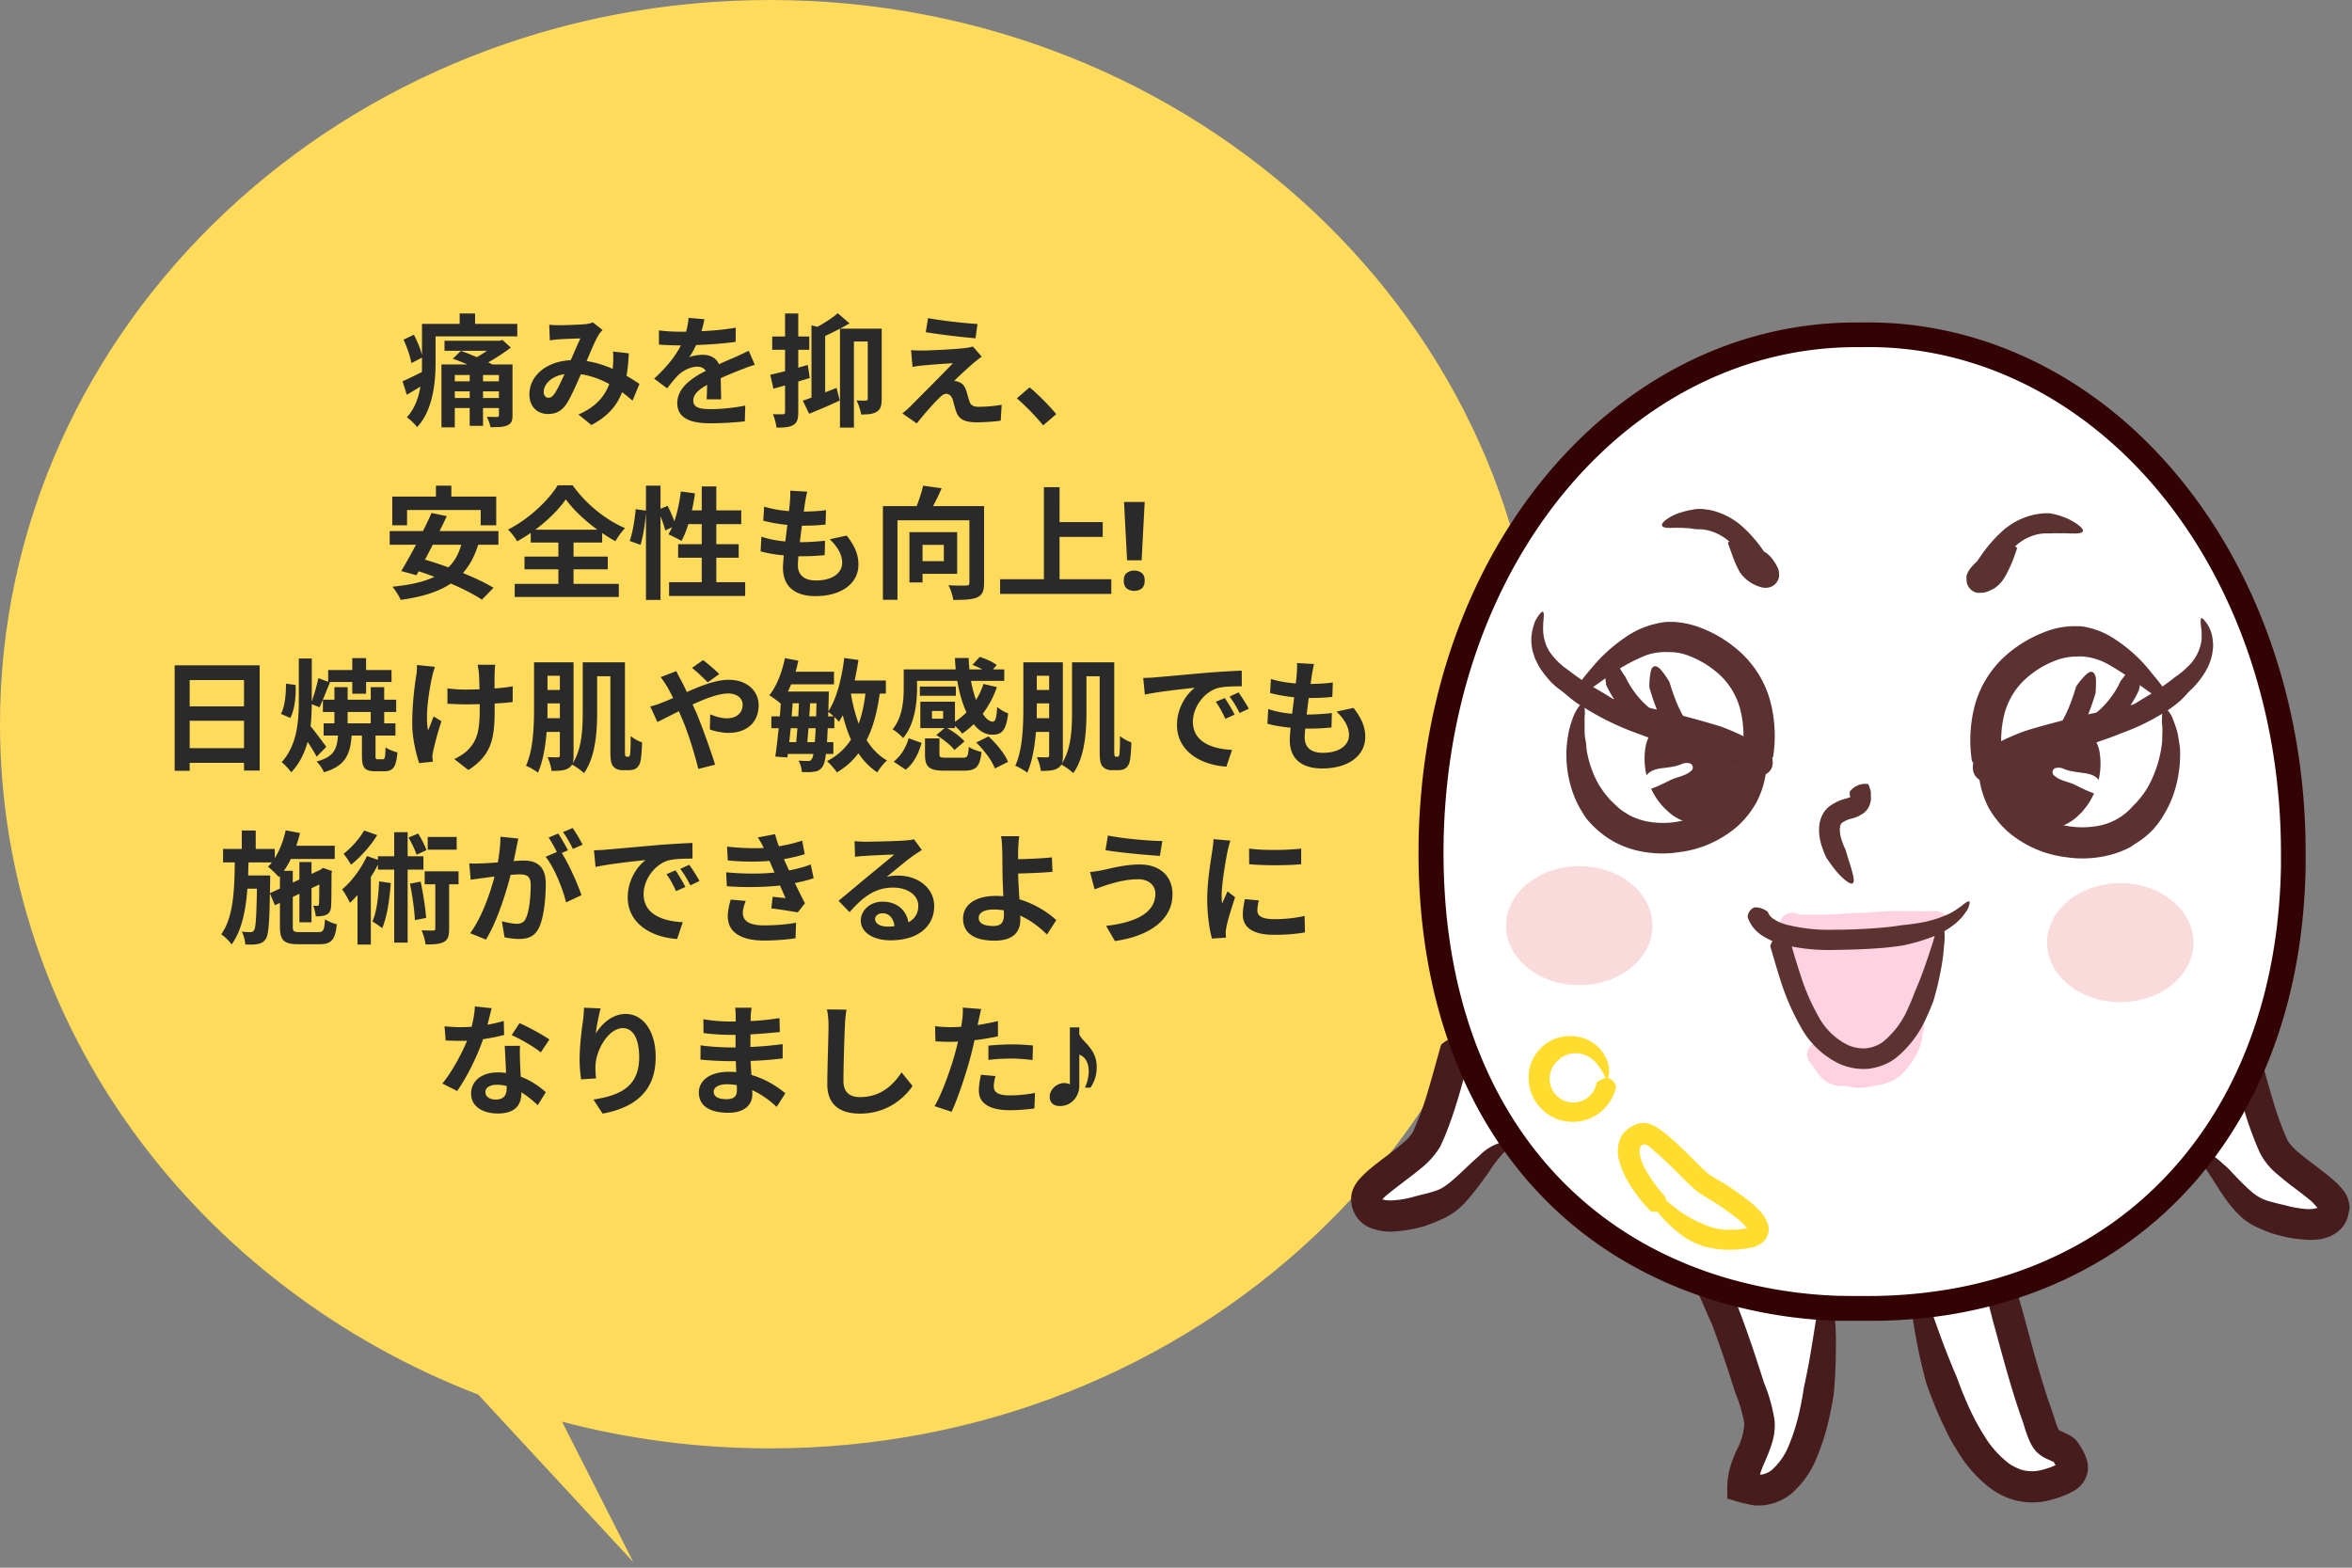
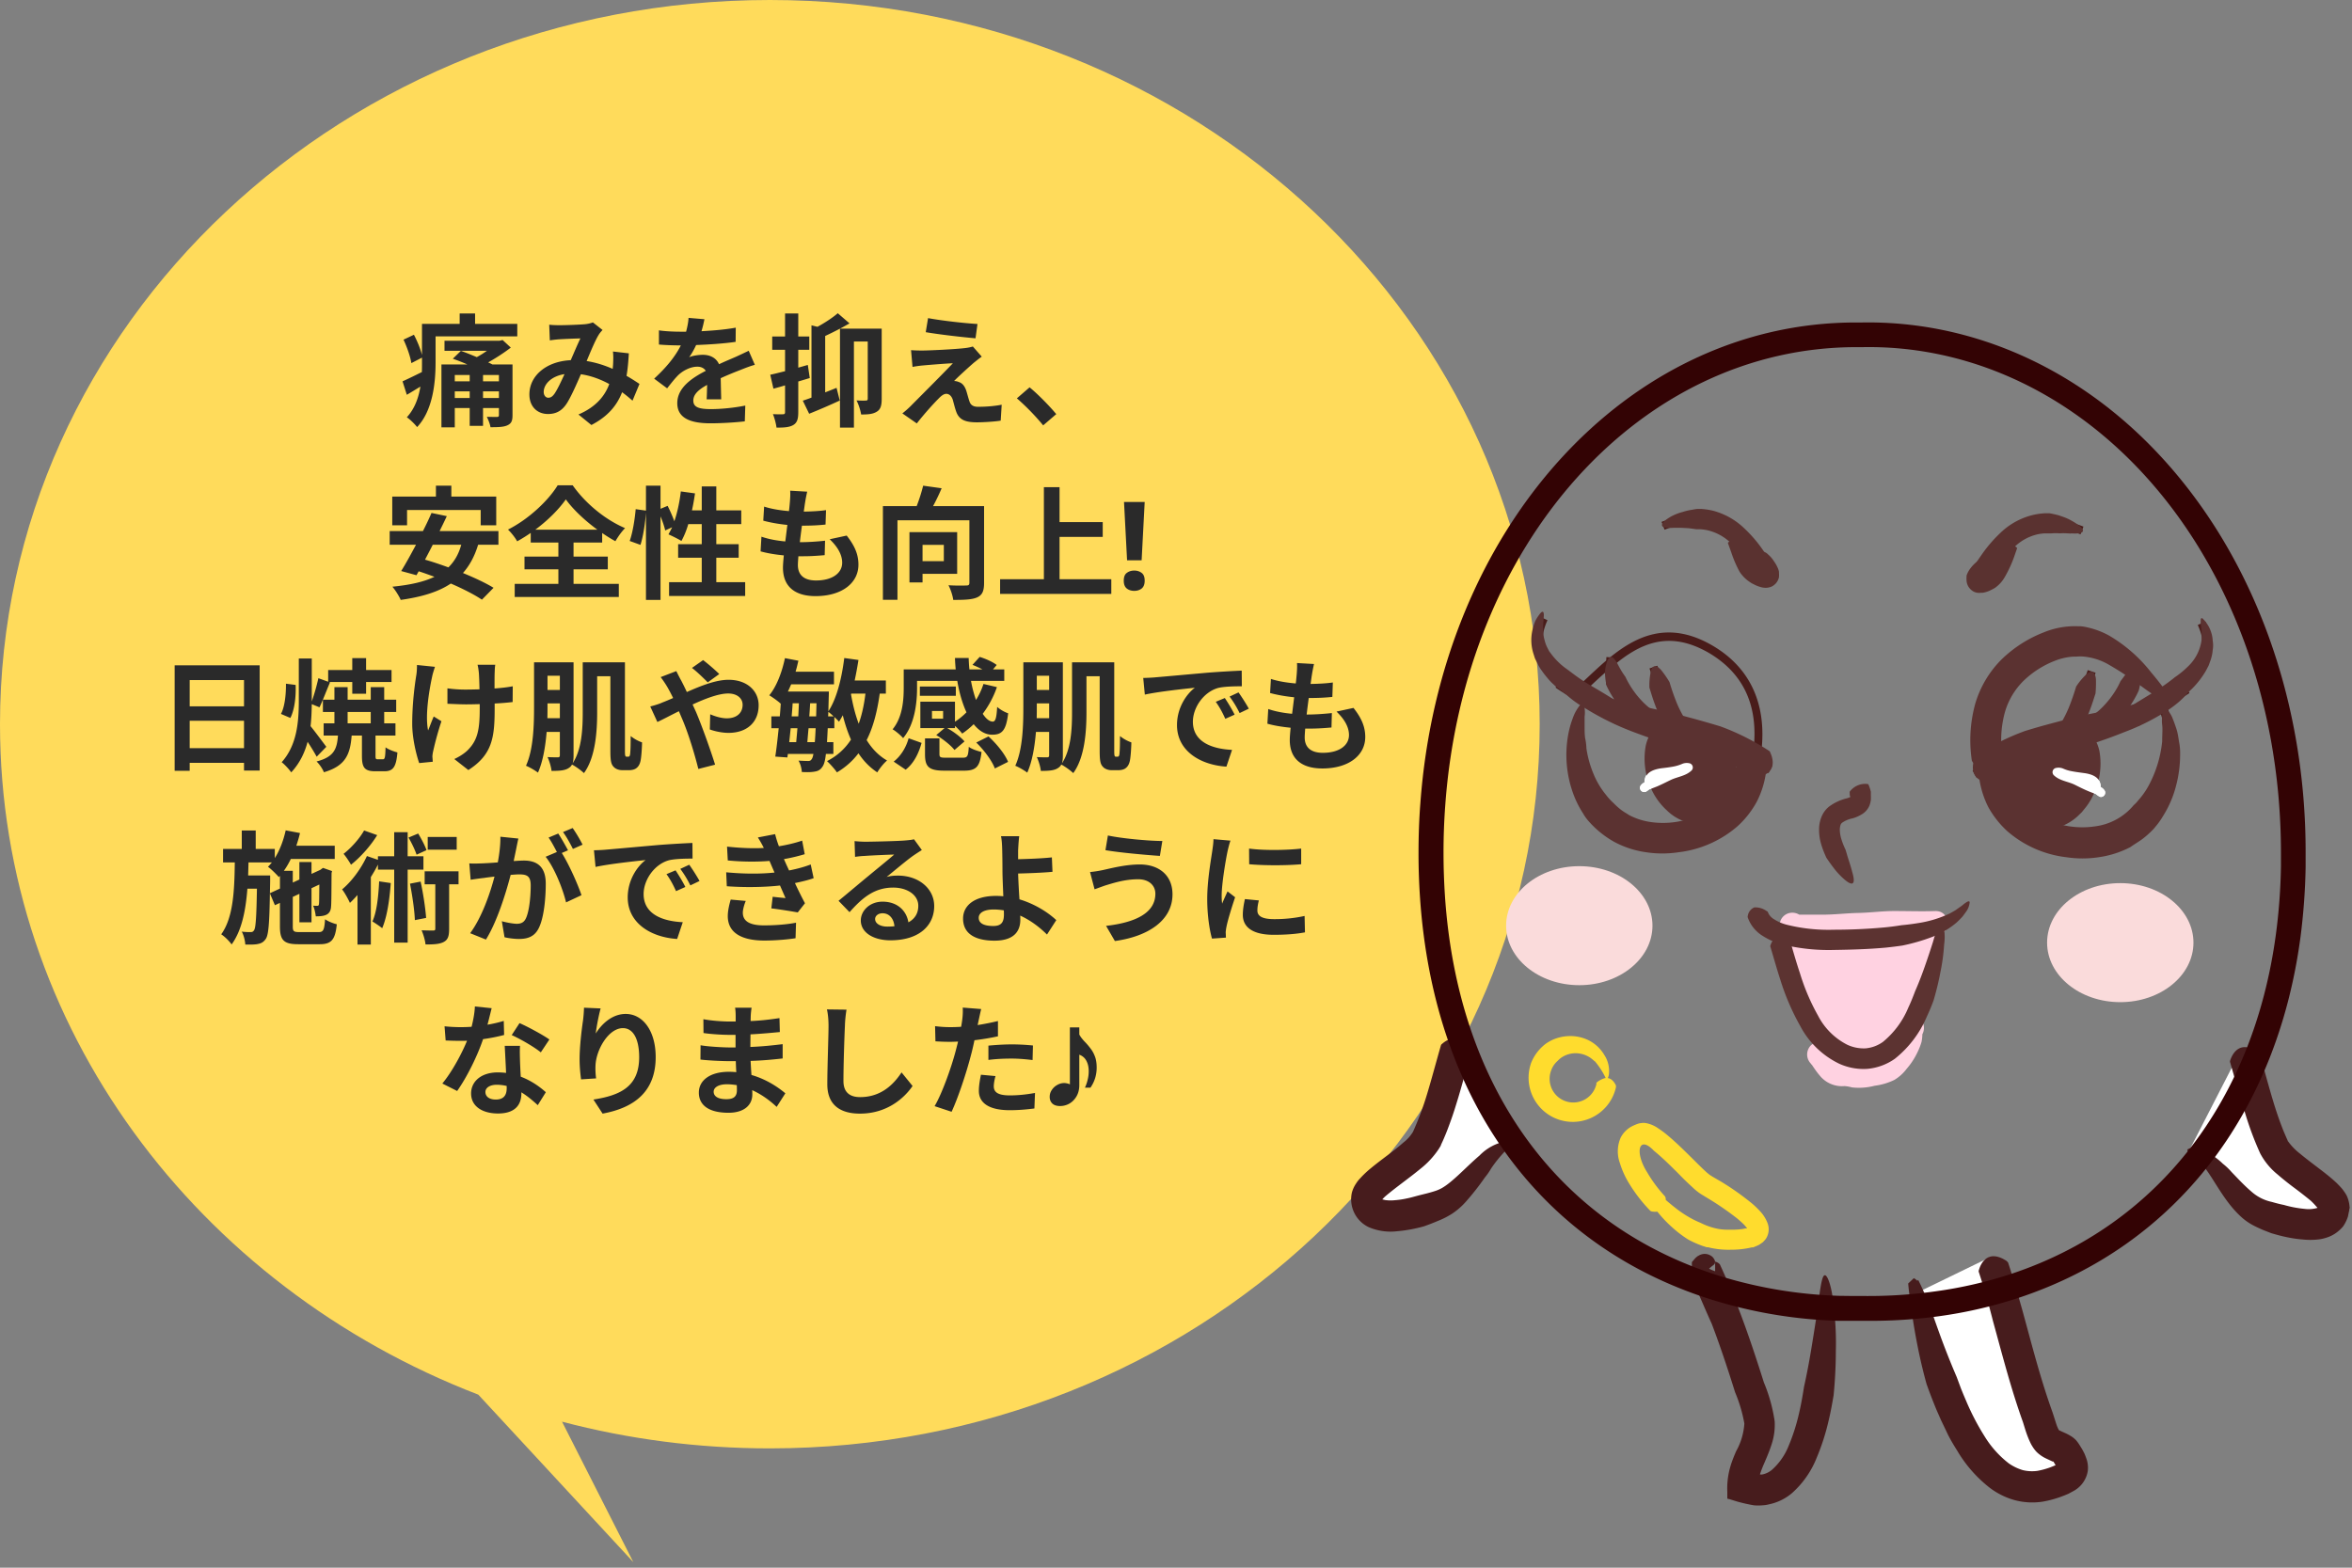
<svg xmlns="http://www.w3.org/2000/svg" width="423" height="282" fill="none">
  <rect width="100%" height="100%" fill="#808080" stroke="none" />
  <path fill-rule="evenodd" clip-rule="evenodd" d="M138.454 260.539c76.466 0 138.454-58.324 138.454-130.27C276.908 58.324 214.92 0 138.454 0 61.988 0 0 58.324 0 130.269c0 54.486 35.552 101.16 86.02 120.604l27.88 30.128-12.82-25.264c11.889 3.129 24.424 4.802 37.374 4.802z" fill="#FFDB5B" />
  <path d="M86.872 71.59v-1.188h2.86v1.188h-2.86zm-5.082 0v-1.188h2.684v1.188H81.79zm2.684-4.136v1.144H81.79v-1.144h2.684zm5.258 1.144h-2.86v-1.144h2.86v1.144zm2.442-3.036h-3.608c-.242-.132-.484-.242-.77-.374 1.452-.814 2.904-1.76 4.07-2.662l-1.474-1.364-.55.132h-9.9v1.804h7.634c-.572.418-1.21.814-1.826 1.144-.946-.396-1.958-.814-2.86-1.122l-1.452 1.408c.814.286 1.738.638 2.618 1.034h-4.664V76.87h2.398v-3.476h2.684v3.212h2.398v-3.212h2.86v1.276c0 .242-.088.33-.374.33-.242 0-1.078 0-1.804-.022.264.528.572 1.276.66 1.87 1.342 0 2.332-.022 3.014-.33.726-.33.946-.77.946-1.848v-9.108zm-6.732-7.304v-1.87H82.67v1.87h-6.776v5.61c-.264-1.078-.858-2.53-1.452-3.652l-1.87.88c.638 1.364 1.254 3.124 1.408 4.224l1.914-.99v.88c0 .55 0 1.122-.022 1.716-1.32.66-2.596 1.276-3.476 1.672l.77 2.42c.792-.462 1.606-.968 2.442-1.474-.33 2.002-1.012 3.96-2.442 5.522.506.308 1.474 1.254 1.848 1.76 2.86-3.014 3.322-8.096 3.322-11.616v-4.708h14.696v-2.244h-7.59zm14.3 12.54c-.396.55-.704.748-1.144.748-.44 0-.814-.418-.814-1.034 0-1.364 1.32-2.838 3.74-3.212-.616 1.342-1.232 2.684-1.782 3.498zm15.268-1.738c-.638-.418-1.43-.946-2.332-1.452.22-1.232.33-2.596.418-4.048l-2.86-.33c.088.704.066 1.54.022 2.376-.022.242-.044.484-.066.748-1.408-.616-2.992-1.144-4.686-1.408.77-1.848 1.562-3.74 2.134-4.664.176-.308.418-.594.726-.924l-1.738-1.364c-.374.154-.946.286-1.474.33-1.012.088-3.344.176-4.576.176-.484 0-1.232-.022-1.804-.088l.11 2.816c.55-.088 1.32-.176 1.782-.198.99-.066 2.86-.132 3.718-.154-.506 1.034-1.122 2.508-1.738 3.916-4.378.198-7.436 2.794-7.436 6.16 0 2.2 1.43 3.52 3.344 3.52 1.496 0 2.53-.594 3.388-1.914.77-1.21 1.716-3.366 2.53-5.236 1.848.264 3.564.924 5.104 1.76-.726 1.98-2.244 4.07-5.544 5.478l2.332 1.892c2.904-1.518 4.554-3.432 5.522-5.896.66.484 1.298 1.012 1.87 1.518l1.254-3.014zm14.696 2.772c-.022-.99-.066-2.596-.088-3.806a61.097 61.097 0 013.542-1.474c.748-.308 1.892-.748 2.596-.924l-1.1-2.53c-.792.374-1.562.748-2.398 1.122-.902.396-1.826.77-2.948 1.298-.484-1.122-1.584-1.694-2.904-1.694-.726 0-1.892.154-2.464.44.462-.638.902-1.43 1.254-2.2 2.332-.088 5.016-.264 7.106-.572l.022-2.552c-1.914.352-4.114.528-6.16.638.264-.88.418-1.628.528-2.156l-2.86-.242c-.022.616-.176 1.496-.44 2.486h-1.056c-1.1 0-2.728-.066-3.828-.242v2.552c1.188.11 2.794.154 3.674.154h.264c-.968 1.936-2.508 3.872-4.796 5.984l2.332 1.738c.748-.946 1.364-1.738 2.024-2.398.836-.792 2.178-1.496 3.41-1.496.594 0 1.166.198 1.518.748-2.486 1.276-5.126 3.036-5.126 5.808 0 2.816 2.574 3.63 5.984 3.63 2.046 0 4.708-.176 6.16-.352l.088-2.838c-1.914.396-4.334.638-6.182.638-2.134 0-3.168-.33-3.168-1.54 0-1.078.88-1.936 2.486-2.816-.022.946-.044 1.958-.088 2.596h2.618zm15.576-6.182c-.572.154-1.144.33-1.716.484v-3.212h1.98v-2.398h-1.98v-4.136h-2.376v4.136h-2.31v2.398h2.31v3.85c-.99.242-1.914.484-2.662.638l.572 2.508c.66-.176 1.364-.374 2.09-.594v4.818c0 .286-.11.374-.374.374-.264.022-1.034.022-1.804-.022.286.704.572 1.782.638 2.42 1.452.022 2.376-.066 3.058-.484.66-.418.858-1.078.858-2.288V68.62c.704-.198 1.386-.418 2.068-.616l-.352-2.354zm13.288-6.534h-7.502c.594-.308 1.166-.638 1.716-.946l-2.112-1.826c-.88.77-2.31 1.716-3.652 2.442l-1.078-.264v13.002c-.572.22-1.1.396-1.562.55l1.144 2.354a115.79 115.79 0 005.5-2.376l-.572-2.288c-.682.286-1.364.55-2.046.814V60.436a59.626 59.626 0 002.662-1.32v17.798h2.508V61.426h2.486V71.7c0 .264-.088.352-.33.352-.242.022-.968.022-1.694-.022.374.682.726 1.804.836 2.53 1.254 0 2.112-.066 2.816-.506.704-.418.88-1.166.88-2.288v-12.65zm8.338-1.892l-.418 2.53c2.596.44 6.666.902 8.954 1.1l.352-2.574c-2.266-.132-6.446-.594-8.888-1.056zm9.658 6.93l-1.606-1.826c-.242.088-.836.22-1.232.264-1.804.242-6.754.462-7.788.462a27.22 27.22 0 01-2.09-.066l.264 3.014a19.022 19.022 0 011.87-.264c1.254-.11 3.85-.33 5.39-.396-2.002 2.112-6.446 6.534-7.568 7.678a16.647 16.647 0 01-1.518 1.342l2.596 1.804c1.496-1.914 3.124-3.674 3.894-4.444.506-.528.968-.88 1.408-.88.44 0 .902.286 1.166 1.056.154.55.396 1.562.638 2.2.528 1.43 1.65 1.87 3.718 1.87 1.122 0 3.366-.132 4.268-.308l.176-2.86c-1.1.22-2.596.374-4.268.374-.858 0-1.342-.33-1.54-1.012-.198-.55-.396-1.386-.594-1.98-.308-.814-.704-1.276-1.342-1.474-.22-.11-.616-.176-.814-.176.506-.55 2.552-2.42 3.542-3.278.396-.308.858-.704 1.43-1.1zm13.398 10.34c-1.122-1.364-3.234-3.542-4.796-4.818l-2.288 1.98c1.54 1.32 3.388 3.212 4.73 4.862l2.354-2.024zM73.209 91.744h13.243v2.75h2.794v-5.17h-8.073v-1.958H78.4v1.958h-7.854v5.17h2.662v-2.75zm9.745 6.248c-.461 1.694-1.231 3.014-2.31 4.07-1.452-.528-2.882-1.012-4.202-1.386.44-.858.925-1.76 1.387-2.684h5.126zm6.689 0v-2.464H79.06c.461-.924.901-1.826 1.297-2.684l-2.75-.572a59.767 59.767 0 01-1.54 3.256h-5.983v2.464h4.73c-.947 1.782-1.87 3.454-2.662 4.73l2.75.748.395-.704c.924.286 1.87.638 2.838.99-1.98.946-4.487 1.474-7.567 1.782.505.572 1.254 1.76 1.495 2.376 3.697-.528 6.689-1.386 9.02-2.948 2.222.968 4.246 2.002 5.588 2.904l2.09-2.134c-1.386-.858-3.365-1.782-5.5-2.662 1.189-1.342 2.09-2.992 2.728-5.082h3.653zm6.621-2.706c2.288-1.694 4.247-3.674 5.501-5.456 1.276 1.782 3.388 3.784 5.676 5.456H96.264zm6.887 7.128h6.16v-2.288h-6.16v-2.53h5.148V95.88a27.89 27.89 0 002.376 1.474c.484-.814 1.056-1.65 1.738-2.354-3.476-1.474-7.062-4.356-9.416-7.7h-2.706c-1.629 2.684-5.17 6.072-8.932 7.964.594.55 1.32 1.496 1.65 2.112a28.15 28.15 0 002.442-1.518v1.738h4.972v2.53h-6.094v2.288h6.094v2.618h-7.855v2.354h18.723v-2.354h-8.14v-2.618zm25.674 2.31v-4.4h4.026v-2.442h-4.026v-3.608h4.488V91.81h-4.488v-4.312h-2.618v4.312h-1.76c.22-.99.396-2.024.55-3.058l-2.552-.352c-.22 1.87-.616 3.762-1.166 5.368a25.225 25.225 0 00-1.21-2.772l-1.276.528v-4.158h-2.618v4.488l-1.848-.264c-.154 1.804-.55 4.268-1.078 5.72l1.936.704c.506-1.562.858-3.982.99-5.83v15.73h2.618V92.888c.374.902.704 1.87.836 2.53l1.254-.572c-.22.462-.44.88-.66 1.276.616.264 1.804.858 2.332 1.188.462-.836.902-1.892 1.232-3.036h2.42v3.608h-4.246v2.442h4.246v4.4h-5.874v2.486h13.684v-2.486h-5.192zm20.394-7.722c1.408 1.342 2.244 2.75 2.244 4.224 0 1.804-1.672 3.19-4.708 3.19-2.156 0-3.256-.99-3.256-2.772 0-.396.044-.946.088-1.584h.88c1.342 0 2.618-.088 3.85-.198l.066-2.596c-1.43.154-3.036.264-4.378.264h-.154c.11-.968.242-2.002.374-2.97 1.76 0 2.948-.066 4.246-.198l.088-2.596c-1.034.154-2.442.242-4.004.264.11-.704.176-1.276.242-1.65.088-.572.198-1.144.374-1.936l-3.058-.176c.044.726 0 1.342-.044 1.936-.044.484-.088 1.078-.176 1.738-1.584-.132-3.212-.396-4.466-.814l-.154 2.53c1.276.352 2.816.616 4.334.77-.132.99-.242 2.002-.374 2.97-1.408-.132-2.882-.374-4.29-.858l-.154 2.64c1.166.33 2.596.572 4.18.726-.088.902-.154 1.672-.154 2.2 0 3.63 2.42 5.126 5.852 5.126 4.774 0 7.722-2.376 7.722-5.654 0-1.848-.66-3.388-2.112-5.236l-3.058.66zm20.526 1.012v2.926h-3.828v-2.926h3.828zm2.398 5.214v-7.502h-8.58v9.042h2.354v-1.54h6.226zm4.84-12.188h-9.174a36.288 36.288 0 001.54-3.212l-3.322-.462a30.559 30.559 0 01-1.166 3.674h-6.072v16.852h2.618v-14.3h12.936v11.22c0 .396-.132.506-.55.506-.44.022-1.914.044-3.212-.044.374.704.77 1.892.858 2.64 1.98 0 3.388-.044 4.312-.462.924-.418 1.232-1.166 1.232-2.596V91.04zm13.574 13.156v-7.612h7.766v-2.662h-7.766V87.63h-2.816v16.566h-7.876v2.64h19.998v-2.64h-9.306zm14.762-3.41h-2.618l-.55-10.494h3.718l-.55 10.494zm-3.212 3.674c0-.675.183-1.144.55-1.408.366-.279.814-.418 1.342-.418.513 0 .953.139 1.32.418.366.264.55.733.55 1.408 0 .645-.184 1.115-.55 1.408-.367.279-.807.418-1.32.418-.528 0-.976-.139-1.342-.418-.367-.293-.55-.763-.55-1.408zM34.116 134.58v-4.928h9.768v4.928h-9.768zm9.768-12.254v4.73h-9.768v-4.73h9.768zm-12.474-2.64v18.964h2.706v-1.43h9.768v1.386H46.7v-18.92H31.41zm20.812 9.46c.77-1.518 1.034-3.894.946-5.94l-1.738-.22c.022 1.936-.22 4.18-.902 5.434l1.694.726zm6.468 5.192c-.418-.55-2.09-2.816-2.838-3.718.154-1.32.198-2.64.22-3.96l1.386.572c.55-1.122 1.232-2.948 1.892-4.488l-.176-.066h4.18v2.112h2.486v-2.112h4.576v-2.156H65.84v-2.134h-2.486v2.134H59.02v2.112l-1.76-.638a37.21 37.21 0 01-1.188 4.18v-7.722H53.74v7.59c0 3.828-.33 7.986-3.08 11.066.528.396 1.342 1.276 1.716 1.826 1.518-1.628 2.42-3.52 2.948-5.5.616.946 1.254 1.98 1.628 2.684l1.738-1.782zm3.828-6.27h4.158v2.046h-4.158v-2.046zm5.434 8.514c-.374 0-.418-.088-.418-.66v-3.608h3.586v-2.2h-2.024v-2.046h2.156v-2.2h-2.156v-2.266h-2.42v2.266h-4.158v-2.266h-2.376v2.266h-2.068v2.2h2.068v2.046h-1.936v2.2h2.574c-.176 2.442-.726 3.85-3.85 4.664.484.44 1.1 1.342 1.32 1.936 3.916-1.144 4.73-3.234 4.994-6.6h1.848v3.63c0 2.09.418 2.794 2.42 2.794h1.606c1.54 0 2.134-.704 2.354-3.388-.66-.176-1.672-.55-2.134-.924-.044 1.87-.132 2.156-.484 2.156h-.902zm7.04-16.962c0 .55-.022 1.276-.132 1.892-.286 1.76-.726 5.126-.726 8.69 0 2.706.792 5.742 1.254 7.062l2.442-.242c-.022-.308-.044-.682-.066-.902 0-.242.066-.726.154-1.056a54.669 54.669 0 011.474-5.324l-1.386-.858c-.352.792-.726 1.848-1.012 2.508-.572-2.706.198-7.26.726-9.68.088-.462.33-1.232.506-1.76l-3.234-.33zm17.226 3.828c-.902.176-2.046.308-3.278.396 0-1.188 0-2.31.022-2.794s.022-.99.11-1.474h-3.19c.11.374.198 1.034.242 1.496.044.594.088 1.716.11 2.926-.836.022-1.672.044-2.464.044a22.88 22.88 0 01-3.3-.22v2.772c1.078.044 2.42.11 3.366.11.792 0 1.628-.022 2.442-.044v.792c0 3.674-.352 5.61-2.024 7.348-.616.682-1.716 1.364-2.552 1.738l2.53 1.98c4.334-2.772 4.73-5.918 4.73-11.066v-.902a48.113 48.113 0 003.234-.264l.022-2.838zm6.226 5.742c.022-.726.022-1.408.022-2.068v-.594h2.222v2.662h-2.244zm2.244-7.634v2.552h-2.222v-2.552h2.222zm11.99 14.564c-.088 0-.154-.044-.198-.132-.066-.088-.088-.396-.088-.946v-15.906h-7.59v8.976c0 2.97-.154 6.688-1.826 9.218.132-.374.176-.836.176-1.43v-16.764h-7.106v7.986c0 3.234-.088 7.634-1.452 10.626.594.22 1.672.858 2.156 1.232.902-2.002 1.342-4.708 1.562-7.326h2.376v4.18c0 .286-.088.396-.374.396-.242 0-1.056 0-1.848-.044.33.66.66 1.804.726 2.486 1.408 0 2.376-.066 3.036-.484.286-.176.506-.374.638-.66.616.308 1.716 1.1 2.156 1.54 2.09-2.838 2.376-7.546 2.376-10.956v-6.468h2.376v13.442c0 1.914.176 2.42.594 2.86.374.418 1.012.594 1.518.594h1.254c.462 0 1.012-.11 1.32-.374.374-.286.616-.704.748-1.342.132-.638.242-2.112.264-3.278a6.905 6.905 0 01-2.046-1.144c0 1.298-.022 2.376-.066 2.816-.022.484-.066.682-.132.77-.066.11-.154.132-.264.132h-.286zm16.676-14.872c-.77-.77-2.112-1.914-2.904-2.508l-2.002 1.408c.858.638 2.068 1.826 2.838 2.596l2.068-1.496zm-10.538.55c.44.572.968 1.364 1.276 1.914.33.572.638 1.188.968 1.848-.66.286-1.32.572-1.958.814-.352.176-1.32.506-2.156.704l1.276 2.794c.924-.418 2.31-1.166 3.872-1.936l.572 1.342c1.122 2.596 2.244 6.314 2.926 9.042l3.014-.77c-.748-2.442-2.42-7.106-3.432-9.482l-.616-1.342c2.332-1.078 4.708-1.98 6.402-1.98 1.65 0 2.596.902 2.596 2.024 0 1.562-1.166 2.442-2.838 2.442-.924 0-2.024-.308-2.992-.726l-.066 2.728c.814.308 2.178.616 3.344.616 3.344 0 5.434-1.914 5.434-4.972 0-2.53-2.024-4.576-5.412-4.576-2.222 0-4.862 1.034-7.502 2.2-.33-.726-.682-1.43-1.012-2.068-.242-.396-.682-1.298-.88-1.694l-2.816 1.078zm34.276 2.97h2.552c-.242 2.024-.638 3.828-1.21 5.412-.616-1.628-1.056-3.41-1.386-5.302l.044-.11zm-4.158 4.092l.044-.814c.264.198.616.506.946.814h-.99zm-3.74 4.642c.066-.748.132-1.606.22-2.508h1.276c-.044.99-.088 1.826-.154 2.508h-1.342zm-1.782-2.508c-.066.902-.154 1.76-.22 2.508h-1.254c.088-.792.176-1.65.264-2.508h1.21zm.264-4.488a92.903 92.903 0 01-.11 2.354h-1.188c.066-.792.132-1.584.176-2.354h1.122zm1.87 2.354c.066-.792.11-1.584.154-2.354h1.144c-.022.858-.044 1.628-.066 2.354h-1.232zm13.772-4.092v-2.354h-5.61a64.61 64.61 0 00.682-3.696l-2.552-.352c-.462 3.696-1.364 7.326-2.86 9.592l.066-2.552c.022-.308.022-1.012.022-1.012h-7.37c.22-.418.396-.858.594-1.298h7.7v-2.266h-6.908c.198-.66.352-1.32.506-1.98l-2.42-.462c-.528 2.53-1.496 5.082-2.816 6.688.572.33 1.606 1.078 2.046 1.496l.022-.022a88.28 88.28 0 01-.176 2.31h-1.518v2.134h1.32c-.198 1.914-.396 3.718-.616 5.104l2.178.154.088-.638h4.598c-.088.462-.176.748-.286.902-.198.308-.352.374-.66.374-.352 0-.99-.022-1.738-.066.352.572.572 1.452.594 2.046.902.044 1.694.044 2.266-.066.638-.088 1.078-.308 1.474-.924.264-.374.462-1.056.594-2.266h1.342v-2.112h-1.144c.044-.726.088-1.562.132-2.508h1.188v-2.024c.352.33.66.638.836.858.242-.374.462-.748.682-1.166.396 1.584.88 3.036 1.474 4.378-1.056 1.628-2.464 2.926-4.312 3.872.55.484 1.452 1.518 1.782 2.024a13.257 13.257 0 003.872-3.432c.924 1.386 2.024 2.53 3.388 3.432.396-.682 1.166-1.65 1.76-2.134-1.496-.858-2.706-2.112-3.674-3.674 1.166-2.288 1.892-5.06 2.354-8.36h1.1zm10.296 4.51h-2.002v-1.386h2.002v1.386zm-4.686-6.798h7.238c.352 2.134.924 4.07 1.65 5.654a12.65 12.65 0 01-2.068 1.694v-3.608h-6.226v4.752h4.356l-1.496 1.254c1.21.726 2.64 1.848 3.278 2.684l1.804-1.54c-.66-.77-1.958-1.76-3.124-2.398h1.408v-.396c.484.44 1.034 1.012 1.298 1.386a14.827 14.827 0 002.068-1.694c.946 1.188 2.068 1.892 3.322 1.892 1.76 0 2.508-.726 2.882-3.85-.616-.198-1.43-.66-1.98-1.144-.11 1.892-.286 2.618-.77 2.64-.616 0-1.232-.506-1.826-1.408a17.54 17.54 0 002.552-4.796l-2.42-.572a12.788 12.788 0 01-1.342 2.882 22.183 22.183 0 01-.902-3.432h5.984v-2.068h-2.024l.66-.792c-.682-.55-2.024-1.144-3.058-1.452l-1.298 1.43c.572.22 1.21.506 1.782.814h-2.332c-.066-.66-.11-1.364-.132-2.046h-2.464c.022.682.066 1.364.132 2.046h-9.35v3.3c0 2.222-.198 5.302-2.002 7.48.506.264 1.518 1.122 1.892 1.584 2.09-2.486 2.508-6.314 2.508-9.02v-1.276zm6.974 1.012h-6.468v1.672h6.468v-1.672zm-9.02 14.96c1.496-1.166 2.354-2.992 2.86-4.818l-2.332-.836c-.44 1.628-1.386 3.19-2.684 4.202l2.156 1.452zm7.26-2.156c-1.012 0-1.188-.066-1.188-.66v-2.816h-2.596v2.838c0 2.266.66 2.97 3.498 2.97h3.52c2.134 0 2.86-.66 3.146-3.366-.682-.154-1.804-.528-2.288-.924-.11 1.738-.242 1.958-1.1 1.958h-2.992zm5.434-2.728c1.43 1.386 2.86 3.322 3.344 4.664l2.376-1.188c-.572-1.43-2.09-3.278-3.52-4.576l-2.2 1.1zm10.868-4.378c.022-.726.022-1.408.022-2.068v-.594h2.222v2.662h-2.244zm2.244-7.634v2.552h-2.222v-2.552h2.222zm11.99 14.564c-.088 0-.154-.044-.198-.132-.066-.088-.088-.396-.088-.946v-15.906h-7.59v8.976c0 2.97-.154 6.688-1.826 9.218.132-.374.176-.836.176-1.43v-16.764h-7.106v7.986c0 3.234-.088 7.634-1.452 10.626.594.22 1.672.858 2.156 1.232.902-2.002 1.342-4.708 1.562-7.326h2.376v4.18c0 .286-.088.396-.374.396-.242 0-1.056 0-1.848-.044.33.66.66 1.804.726 2.486 1.408 0 2.376-.066 3.036-.484.286-.176.506-.374.638-.66.616.308 1.716 1.1 2.156 1.54 2.09-2.838 2.376-7.546 2.376-10.956v-6.468h2.376v13.442c0 1.914.176 2.42.594 2.86.374.418 1.012.594 1.518.594h1.254c.462 0 1.012-.11 1.32-.374.374-.286.616-.704.748-1.342.132-.638.242-2.112.264-3.278a6.905 6.905 0 01-2.046-1.144c0 1.298-.022 2.376-.066 2.816-.022.484-.066.682-.132.77-.066.11-.154.132-.264.132h-.286zm19.602-10.56l-1.628.682c.704.99 1.166 1.848 1.716 3.058l1.672-.748c-.418-.88-1.232-2.2-1.76-2.992zm2.464-1.012l-1.606.748c.704.968 1.21 1.782 1.804 2.97l1.65-.792c-.462-.858-1.298-2.156-1.848-2.926zm-17.138-2.596l.286 2.992c2.53-.55 7.106-1.034 8.998-1.232-1.474 1.1-3.212 3.564-3.212 6.71 0 4.73 4.312 7.194 8.888 7.48l1.012-3.014c-3.696-.176-7.04-1.474-7.04-5.06 0-2.574 1.958-5.39 4.598-6.094 1.166-.264 3.036-.286 4.202-.286l-.022-2.816c-1.54.066-3.916.198-6.16.374-3.982.352-7.59.682-9.416.836-.418.044-1.254.088-2.134.11zm34.76 6.05c1.408 1.342 2.244 2.75 2.244 4.224 0 1.804-1.672 3.19-4.708 3.19-2.156 0-3.256-.99-3.256-2.772 0-.396.044-.946.088-1.584h.88c1.342 0 2.618-.088 3.85-.198l.066-2.596c-1.43.154-3.036.264-4.378.264h-.154c.11-.968.242-2.002.374-2.97 1.76 0 2.948-.066 4.246-.198l.088-2.596c-1.034.154-2.442.242-4.004.264.11-.704.176-1.276.242-1.65.088-.572.198-1.144.374-1.936l-3.058-.176c.044.726 0 1.342-.044 1.936-.044.484-.088 1.078-.176 1.738-1.584-.132-3.212-.396-4.466-.814l-.154 2.53c1.276.352 2.816.616 4.334.77-.132.99-.242 2.002-.374 2.97-1.408-.132-2.882-.374-4.29-.858l-.154 2.64c1.166.33 2.596.572 4.18.726-.088.902-.154 1.672-.154 2.2 0 3.63 2.42 5.126 5.852 5.126 4.774 0 7.722-2.376 7.722-5.654 0-1.848-.66-3.388-2.112-5.236l-3.058.66zM48.543 160.674l.044-2.2v-.99h-3.96l.066-2.354h4.202c-.22.286-.462.55-.704.792.572.396 1.54 1.364 1.958 1.848l.198-.22v2.288l-1.804.836zm5.368 6.996c-1.1 0-1.254-.132-1.254-1.034v-5.302l1.188-.55v5.126h2.178v-6.138l1.408-.66c-.022 2.09-.022 3.3-.066 3.498-.022.286-.132.33-.308.33s-.484 0-.748-.022c.242.484.418 1.32.484 1.914.572 0 1.276-.022 1.804-.242.594-.242.902-.726.946-1.518.066-.66.066-2.904.088-6.028l.088-.352-1.628-.572-.396.286-.088.066-1.584.726v-2.134h-2.178v3.146l-1.188.55v-2.112H51.05c.462-.638.88-1.364 1.254-2.134h7.898v-2.376h-6.908c.242-.748.484-1.518.66-2.288l-2.574-.484c-.396 1.804-1.056 3.564-1.958 4.994v-1.65H45.99v-3.322h-2.508v3.322h-3.366v2.42h2.112c-.066 5.082-.264 9.922-2.442 12.936.638.418 1.452 1.21 1.87 1.826 1.826-2.508 2.53-6.072 2.838-10.032h1.716c-.088 5.17-.22 7.018-.506 7.458-.176.286-.352.352-.638.352-.286 0-.902 0-1.584-.088.352.638.594 1.606.638 2.332.88 0 1.716.022 2.266-.11.594-.11 1.012-.33 1.408-.902.506-.704.66-2.816.748-8.206l.902 2.134.902-.418v4.224c0 2.508.704 3.212 3.3 3.212h3.85c2.134 0 2.794-.836 3.08-3.586-.638-.154-1.584-.528-2.112-.902-.132 1.936-.308 2.31-1.166 2.31H53.91zm28.226-17.116h-5.214v2.288h5.214v-2.288zm-5.434 2.376c-.264-.814-.924-2.046-1.496-2.992l-1.738.726c.572.968 1.188 2.266 1.452 3.08l1.782-.814zm-11.22-3.542c-.77 1.386-2.288 3.124-3.696 4.202.396.44 1.034 1.408 1.342 1.958 1.694-1.342 3.542-3.41 4.708-5.324l-2.354-.836zm2.706 9.152c-.132 2.706-.418 5.456-1.21 7.216.484.286 1.386.902 1.76 1.21.858-2.002 1.32-5.06 1.54-8.118l-2.09-.308zm7.964-2.112v-2.398h-2.838v-4.334h-2.42v4.334h-2.926v.638l-1.98-.682c-1.034 2.266-2.728 4.554-4.466 6.006.462.55 1.166 1.87 1.408 2.42.462-.418.902-.902 1.364-1.408v8.91h2.398V157.77c.462-.726.902-1.496 1.276-2.244v.902h2.926v13.134h2.42v-13.134h2.838zm-2.42 2.53c.418 2.09.814 4.796.88 6.556l2.024-.396c-.132-1.782-.528-4.422-.99-6.534l-1.914.374zm8.734-2.222h-6.094v2.332h1.914v7.964c0 .286-.088.352-.374.352-.264 0-1.188 0-2.09-.044.33.77.638 1.826.704 2.552 1.452 0 2.53-.044 3.3-.462.77-.418.946-1.122.946-2.354v-8.008h1.694v-2.332zm22.308-4.796a26.035 26.035 0 00-1.782-2.992l-1.738.726c.616.814 1.32 2.112 1.782 3.036l1.738-.77zm-14.784-1.43c.022 1.364-.154 2.948-.462 4.62a65.85 65.85 0 01-2.816.176c-.792.022-1.518.066-2.31 0l.242 2.948c.682-.11 1.804-.264 2.42-.33.418-.066 1.1-.154 1.87-.242-.77 2.97-2.266 7.326-4.378 10.186l2.838 1.144c2.002-3.212 3.586-8.338 4.444-11.638.616-.044 1.144-.088 1.496-.088 1.364 0 2.112.242 2.112 1.98 0 2.156-.286 4.752-.88 5.962-.352.726-.902.946-1.628.946-.572 0-1.848-.22-2.684-.462l.484 2.882c.726.176 1.782.308 2.596.308 1.672 0 2.86-.484 3.586-2.002.924-1.892 1.232-5.368 1.232-7.942 0-3.124-1.628-4.158-3.938-4.158-.44 0-1.1.044-1.826.088.154-.792.33-1.584.462-2.244.11-.55.242-1.232.374-1.804l-3.234-.33zm12.166 2.442c-.44-.814-1.21-2.2-1.76-3.014l-1.738.726c.506.704 1.056 1.76 1.496 2.596l-2.024.858c1.562 1.936 3.102 5.786 3.674 8.206l2.772-1.298c-.638-1.914-2.266-5.588-3.542-7.59l1.122-.484zm19.338 3.608l-1.628.682c.704.99 1.166 1.848 1.716 3.058l1.672-.748c-.418-.88-1.232-2.2-1.76-2.992zm2.464-1.012l-1.606.748c.704.968 1.21 1.782 1.804 2.97l1.65-.792c-.462-.858-1.298-2.156-1.848-2.926zm-17.138-2.596l.286 2.992c2.53-.55 7.106-1.034 8.998-1.232-1.474 1.1-3.212 3.564-3.212 6.71 0 4.73 4.312 7.194 8.888 7.48l1.012-3.014c-3.696-.176-7.04-1.474-7.04-5.06 0-2.574 1.958-5.39 4.598-6.094 1.166-.264 3.036-.286 4.202-.286l-.022-2.816c-1.54.066-3.916.198-6.16.374-3.982.352-7.59.682-9.416.836-.418.044-1.254.088-2.134.11zm24.596 8.866c-.242.814-.528 1.98-.528 2.97 0 3.014 2.508 4.4 6.578 4.4 2.178 0 4.4-.22 5.61-.418l.088-2.794c-1.54.308-3.696.484-5.764.484-2.838 0-3.806-.924-3.806-2.288 0-.528.242-1.452.528-2.112l-2.706-.242zm14.388-6.314c-.968.374-2.222.748-3.894 1.078l-.506-1.1-.418-.946c1.43-.242 2.618-.55 3.74-.88l-.462-2.442c-1.298.44-2.706.77-4.18 1.012a18.625 18.625 0 01-.682-2.178l-3.102.594c.374.594.66 1.078 1.056 1.87v.022c-1.936.11-4.114.022-6.6-.242l.132 2.486c2.64.264 5.368.264 7.502.088l.528 1.232.374.858c-2.464.264-5.434.264-8.69-.044l.11 2.508c3.3.242 6.842.176 9.57-.132l.99 2.266c-.594-.066-1.452-.132-2.31-.242l-.242 2.09c1.452.176 3.542.506 4.752.726l1.298-1.65a79.366 79.366 0 01-1.804-3.63c1.276-.264 2.464-.55 3.366-.88l-.528-2.464zm13.782 11.176c-1.276 0-2.2-.55-2.2-1.364 0-.55.528-1.034 1.342-1.034 1.188 0 2.002.924 2.134 2.332-.396.044-.814.066-1.276.066zm4.796-15.708c-.264.066-.77.154-1.672.22-1.232.11-5.896.22-7.04.22-.616 0-1.364-.044-1.98-.11l.088 2.838a14.377 14.377 0 011.782-.176c1.144-.088 4.136-.22 5.258-.242-1.078.946-3.344 2.772-4.554 3.784-1.298 1.056-3.916 3.278-5.456 4.532l1.98 2.046c2.332-2.64 4.51-4.422 7.854-4.422 2.53 0 4.51 1.32 4.51 3.278 0 1.32-.594 2.332-1.782 2.97-.33-2.068-1.958-3.718-4.642-3.718-2.31 0-3.916 1.628-3.916 3.388 0 2.178 2.288 3.564 5.324 3.564 5.258 0 7.876-2.728 7.876-6.16 0-3.168-2.816-5.478-6.512-5.478-.704 0-1.32.044-2.046.242 1.364-1.1 3.652-3.036 4.818-3.85.484-.33.99-.66 1.518-.99l-1.408-1.936zm16.17 13.53c0 1.43-.506 2.068-1.914 2.068-1.518 0-2.618-.396-2.618-1.474 0-.924 1.012-1.496 2.706-1.496.616 0 1.232.066 1.804.154.022.286.022.55.022.748zm9.416 1.012c-1.496-1.408-3.85-2.904-6.622-3.74-.11-1.606-.198-3.322-.242-4.642 1.76-.044 4.356-.132 6.182-.308l-.11-2.596c-1.804.198-4.356.286-6.072.33v-1.584c.044-.858.11-1.914.198-2.552h-3.278c.132.55.198 1.474.22 2.552.022.924.044 2.222.044 3.542 0 1.144.088 3.014.154 4.708a12.502 12.502 0 00-1.298-.066c-4.004 0-5.94 1.804-5.94 4.07 0 2.97 2.552 3.982 5.654 3.982 3.652 0 4.642-1.848 4.642-3.762 0-.22 0-.462-.022-.748 1.936.88 3.586 2.178 4.818 3.41l1.672-2.596zm17.82-4.752c0 3.41-3.454 5.17-8.866 5.786l1.584 2.728c6.05-.836 10.362-3.74 10.362-8.404 0-3.41-2.42-5.368-5.874-5.368-2.53 0-4.972.638-6.578.99a21.36 21.36 0 01-2.376.374l.814 3.102c.638-.22 1.474-.55 2.112-.748 1.122-.33 3.278-1.056 5.676-1.056 2.046-.022 3.146 1.166 3.146 2.596zm-8.536-10.472l-.44 2.64c2.508.44 7.238.858 9.79 1.034l.44-2.684c-2.31 0-7.26-.44-9.79-.99zm25.388 2.354l.022 2.816c2.728.242 6.666.242 9.35 0v-2.816c-2.354.286-6.688.374-9.372 0zm-.748 9.086c-.22 1.012-.374 1.936-.374 2.838 0 2.222 1.782 3.586 5.544 3.586 2.464 0 4.224-.176 5.632-.44l-.066-2.948a25.109 25.109 0 01-5.456.572c-2.2 0-3.036-.572-3.036-1.54 0-.594.088-1.122.264-1.826l-2.508-.242zm-5.654-10.78c0 .682-.132 1.518-.22 2.134-.242 1.672-.902 5.346-.902 8.624 0 2.948.418 5.61.858 7.128l2.508-.176c-.022-.308-.022-.66-.044-.902 0-.22.066-.704.132-1.012.22-1.166.946-3.52 1.562-5.346l-1.364-1.056c-.308.704-.66 1.43-.968 2.2-.066-.462-.088-.99-.088-1.408 0-2.178.748-6.534 1.056-7.986.088-.396.352-1.496.528-1.936l-3.058-.264zM98.805 186.988c-1.1-.792-3.806-2.266-5.368-2.948l-1.408 2.156c1.496.66 3.982 2.09 5.236 3.102l1.54-2.31zm-8.206-3.344c-.858.264-1.87.506-2.926.682.308-1.166.572-2.266.748-2.97l-3.014-.308c-.044 1.122-.286 2.442-.594 3.652a27.693 27.693 0 01-4.862-.088l.198 2.552c.946.044 1.826.066 2.728.066.374 0 .748 0 1.122-.022-.968 2.354-2.684 5.566-4.444 7.7l2.662 1.342c1.76-2.486 3.63-6.27 4.664-9.328a31.927 31.927 0 003.784-.748l-.066-2.53zm.528 12.122c0 1.166-.484 2.024-1.958 2.024-1.188 0-1.87-.55-1.87-1.364 0-.77.814-1.298 2.068-1.298a7.71 7.71 0 011.76.22v.418zm-.352-7.634c.066 1.32.176 3.234.242 4.862a15.617 15.617 0 00-1.474-.088c-3.036 0-4.818 1.65-4.818 3.784 0 2.398 2.134 3.608 4.84 3.608 3.102 0 4.202-1.584 4.202-3.608v-.198c1.188.726 2.178 1.606 2.948 2.31l1.452-2.332c-1.1-.99-2.64-2.09-4.51-2.794-.066-1.078-.11-2.134-.132-2.75-.022-.968-.066-1.87 0-2.794h-2.75zm14.256-6.864a23.573 23.573 0 01-.176 2.288c-.33 2.244-.616 4.95-.616 6.974 0 1.452.154 2.794.264 3.63l2.706-.176a13.083 13.083 0 01-.11-2.31c.11-2.86 2.354-6.732 4.928-6.732 1.804 0 2.926 1.87 2.926 5.236 0 5.28-3.388 6.864-8.228 7.612l1.65 2.53c5.764-1.056 9.548-4.004 9.548-10.164 0-4.796-2.354-7.766-5.39-7.766-2.464 0-4.356 1.848-5.39 3.52.132-1.21.572-3.432.88-4.51l-2.992-.132zm27.5 14.85c0 1.254-.748 1.606-1.914 1.606-1.496 0-2.266-.528-2.266-1.342 0-.748.836-1.342 2.376-1.342.616 0 1.21.066 1.782.154.022.374.022.682.022.924zm8.712.55c-1.254-1.056-3.344-2.508-6.094-3.3-.066-.836-.11-1.716-.154-2.53 2.112-.066 3.806-.22 5.764-.44v-2.574c-1.782.22-3.608.418-5.808.506l.022-2.266c2.09-.11 3.85-.286 5.28-.418l-.066-2.508c-1.892.286-3.498.462-5.192.528l.022-.858c.022-.55.088-1.1.154-1.54h-2.97c.088.418.11 1.1.11 1.496v.99h-1.078c-1.342 0-3.366-.154-4.73-.418l.022 2.486c1.254.198 3.344.33 4.73.33h1.034v2.266h-1.034c-1.166 0-4.004-.154-5.258-.396l-.022 2.574c1.452.176 3.96.286 5.236.286h1.122c.022.638.044 1.32.088 1.98-.44-.044-.88-.066-1.342-.066-3.366 0-5.39 1.54-5.39 3.74 0 2.31 1.848 3.63 5.324 3.63 2.882 0 4.29-1.43 4.29-3.3 0-.22 0-.484-.022-.77 1.738.792 3.234 1.914 4.4 3.014l1.562-2.442zm7.48-15.092c.198.858.286 1.914.286 2.948 0 1.87-.22 7.59-.22 10.516 0 3.718 2.31 5.28 5.874 5.28 4.972 0 8.052-2.904 9.46-4.972l-1.98-2.442c-1.562 2.376-3.85 4.444-7.458 4.444-1.672 0-2.992-.704-2.992-2.904 0-2.706.154-7.59.264-9.922.022-.88.132-1.98.286-2.904l-3.52-.044zm29.04 9.086c1.364-.176 2.684-.242 4.202-.242 1.32 0 2.662.132 3.74.264l.066-2.618a37.825 37.825 0 00-3.828-.198c-1.408 0-2.97.11-4.18.22v2.574zm1.716-6.996c-1.188.286-2.42.528-3.652.726l.176-.836c.11-.484.308-1.452.462-2.046l-3.322-.264c.044.506.022 1.386-.088 2.2-.044.352-.11.77-.198 1.254-.66.044-1.298.066-1.936.066-.902 0-1.628-.044-2.75-.176l.066 2.728c.77.044 1.584.088 2.64.088.44 0 .924-.022 1.43-.044-.154.616-.308 1.232-.462 1.804-.814 3.058-2.464 7.634-3.762 9.812l3.058 1.012c1.188-2.552 2.662-7.018 3.454-10.076.242-.88.462-1.848.66-2.794a45.678 45.678 0 004.224-.704v-2.75zm-3.058 9.658c-.176.858-.374 1.914-.374 2.904 0 2.2 1.87 3.476 5.544 3.476 1.738 0 3.212-.154 4.444-.308l.11-2.794c-1.562.286-3.08.44-4.532.44-2.332 0-2.882-.704-2.882-1.65 0-.484.132-1.21.308-1.826l-2.618-.242zm14.234 5.632c-.616 0-1.085-.154-1.408-.462-.308-.308-.462-.704-.462-1.188 0-.455.125-.865.374-1.232.249-.381.572-.682.968-.902a2.5 2.5 0 011.254-.352c.176 0 .352.022.528.066.176.029.345.088.506.176V184.81h1.694v10.362c0 .792-.169 1.474-.506 2.046-.323.557-.748.99-1.276 1.298a3.395 3.395 0 01-1.672.44zm4.466-3.3a7.196 7.196 0 00.506-1.496 6.16 6.16 0 00.176-1.452c0-.601-.088-1.115-.264-1.54-.161-.425-.389-.763-.682-1.012a2.36 2.36 0 00-.99-.506v-4.092c.161.411.367.785.616 1.122.249.323.521.631.814.924.323.352.631.726.924 1.122.293.396.535.858.726 1.386.191.528.286 1.166.286 1.914a6.36 6.36 0 01-.286 1.936 6.292 6.292 0 01-.836 1.694h-.99z" fill="#2A2A2A" />
  <path d="M262.369 186.971c-1.817 5.866-3.157 12.297-5.777 17.866-1.652 3.543-11.077 8.158-10.898 10.823.372 5.688 11.285 1.966 13.786.745 4.378-2.114 8.159-10.422 12.447-10.839" fill="#fff" />
  <path d="M259.137 188.072a.506.506 0 01.239-.313c1.116-1.012 3.543-2.039 5.002 1.385.061.152.096.313.104.476-.848 2.889-1.622 5.956-2.56 8.933a62.21 62.21 0 01-1.34 3.961c-.239.655-.492 1.31-.775 1.965-.134.342-.282.67-.431.982l-.224.492c0 .149-.238.446-.357.67a15.342 15.342 0 01-3.365 3.647c-1.116.923-2.218 1.742-3.275 2.546-1.057.804-2.084 1.593-2.978 2.353a6.511 6.511 0 00-.551.551v.074c0-.075 0 0 .209 0 .168.059.343.094.521.104a6.74 6.74 0 001.489 0 14.71 14.71 0 002.129-.313c.774-.148 1.489-.372 2.352-.595l1.266-.313c.387-.104.848-.223 1.354-.387.46-.136.905-.32 1.325-.551 1.966-1.086 4.467-3.885 6.804-5.866a8.929 8.929 0 014.839-2.59c1.102 0 1.31.357 1.072.625a1.837 1.837 0 01-.551.506c-.238.239-.551.432-.878.804a22.891 22.891 0 00-2.367 2.948 11.686 11.686 0 01-1.147 1.653 46.37 46.37 0 01-3.32 4.243c-.743.861-1.6 1.617-2.546 2.248-.823.526-1.695.97-2.605 1.325a41.29 41.29 0 01-2.457.953 26.14 26.14 0 01-4.868.893 9.934 9.934 0 01-5.137-.759 5.551 5.551 0 01-2.977-6.194 5.474 5.474 0 01.774-1.667c.164-.257.348-.501.551-.73l.431-.461a17.83 17.83 0 011.608-1.489c1.057-.878 2.1-1.653 3.082-2.397.983-.744 1.951-1.489 2.799-2.248a7.032 7.032 0 001.742-1.936 55.42 55.42 0 002.516-6.729c.864-2.844 1.638-5.806 2.501-8.799z" fill="#471C1D" />
  <path d="M403.211 188.488c1.816 5.851 3.156 12.298 5.776 17.866 1.653 3.544 11.077 8.174 10.898 10.824-.372 5.702-11.285 1.965-13.786.759-4.377-2.129-8.159-10.511-12.447-10.853" fill="#fff" />
  <path d="M401.097 191.139a.518.518 0 010-.387c.431-1.34 1.816-3.692 4.972-1.489.136.097.252.218.343.357.863 2.978 1.637 5.956 2.516 8.814a66.355 66.355 0 001.235 3.663c.224.595.447 1.191.7 1.771l.372.864.194.417c0 .178.089.134.119.223.604.822 1.32 1.553 2.129 2.174.953.789 1.995 1.578 3.067 2.397 1.072.819 2.189 1.652 3.335 2.709.283.254.581.581.878.894.202.213.387.442.551.685.198.265.377.543.536.833.271.588.442 1.217.506 1.861 0 .164.075.313 0 .477-.074.164 0 .312-.089.476l-.193.968a6.903 6.903 0 01-.864 1.757 6.6 6.6 0 01-1.489 1.325 6.068 6.068 0 01-1.637.744 7.007 7.007 0 01-1.489.298c-.847.088-1.7.088-2.546 0a22.025 22.025 0 01-2.859-.402c-.997-.194-1.935-.462-2.873-.73l-1.489-.58a31.067 31.067 0 01-1.578-.73 10.75 10.75 0 01-2.114-1.399c-2.68-2.323-4.377-5.509-5.956-7.876a15.835 15.835 0 00-3.141-3.543c-.729-.477-1.042-.76-.729-1.013.286-.141.603-.213.923-.208a4.451 4.451 0 011.608.342 12.354 12.354 0 013.736 2.501 11.24 11.24 0 011.564 1.489c.967.998 2.233 2.382 3.528 3.484a8.013 8.013 0 003.737 1.906c1.266.372 2.144.536 2.144.536 1.235.357 2.501.597 3.782.714a5.403 5.403 0 002.278-.193l-.239-.253a12.376 12.376 0 00-.982-1.028 76.29 76.29 0 00-2.874-2.248 52.83 52.83 0 01-3.111-2.486 12.227 12.227 0 01-3.112-3.782 58.302 58.302 0 01-2.769-7.444c-.998-3.007-1.772-6-2.62-8.888z" fill="#471C1D" />
-   <path d="M306.899 228.435c-.298-.224-.283-1.206-.536-.551a163.64 163.64 0 018.04 21.335c.759 2.441 2.129 5.151 1.906 7.712-.313 3.618-3.142 6.804-2.978 10.571 14.695 5.225 15.35-29.554 14.576-38.055" fill="#fff" />
+   <path d="M306.899 228.435c-.298-.224-.283-1.206-.536-.551a163.64 163.64 0 018.04 21.335" fill="#fff" />
  <path d="M304.174 229.774a.508.508 0 010-.372c.022-.176.057-.35.104-.521v-1.846l.551-.641c.079-.095.169-.18.268-.253l.134-.119c.089-.063.184-.118.283-.164a2.059 2.059 0 012.144 0c.135.079.26.174.372.283l.119.149c.07.101.135.205.194.313.045.09.08.185.104.283 0 .506-.134.506-.238.64a10.13 10.13 0 00-.819.67c-.352.27-.778.426-1.221.447a1.826 1.826 0 01-.848-.254h-.209c-.551.164 1.191-.416 1.251-.521a.539.539 0 00.223-.163s.074.134.208.193c.21.144.434.264.67.357.321.166.655.306.998.417v-1.742c.158.055.312.119.461.194.144.085.275.19.388.313a128.44 128.44 0 013.632 8.679c1.578 4.154 2.978 8.427 4.288 12.566a28.984 28.984 0 011.936 6.968 11.116 11.116 0 01-.581 4.258c-.402 1.25-.878 2.322-1.295 3.305-.209.476-.402.953-.566 1.399-.075.209-.164.462-.209.611 0 0-.104 0 0 0 .153.03.31.03.462 0a3.83 3.83 0 001.742-.864 11.46 11.46 0 002.978-4.317 35.024 35.024 0 001.846-5.777c.372-1.578.655-3.201.908-4.824 0 0 .461-1.995.953-4.749.491-2.754 1.027-6.253 1.489-9.186.58-4.958.908-6.506 1.488-6.03.581.477 1.251 3.067 1.489 6.238.268 2.442.367 4.9.298 7.355 0 1.951-.089 3.931-.194 5.434a79.919 79.919 0 01-.208 2.502c-.253 1.488-.521 2.977-.878 4.466a40.361 40.361 0 01-2.159 6.744 16.773 16.773 0 01-4.467 6.388 9.262 9.262 0 01-4.094 1.995 5.244 5.244 0 01-1.161.178 8.153 8.153 0 01-1.593 0 29.12 29.12 0 01-2.978-.67l-1.489-.461c-.089 0-.297 0-.297-.164v-1.161a13.842 13.842 0 01.595-4.66c.104-.373.208-.626.313-.938a36.59 36.59 0 01.67-1.653 11.763 11.763 0 001.488-5.002 26.233 26.233 0 00-1.667-5.628c-1.325-4.228-2.665-8.278-4.198-12.313-1.266-2.784-2.442-5.627-3.678-8.352z" fill="#471C1D" />
  <path d="M357.921 226.143c3.26 9.335 5.151 19.146 8.501 28.466a16.24 16.24 0 001.861 4.571c.7.818 2.725 1.22 3.186 1.92 2.04 3.082 2.219 4.467-2.977 5.955-15.246 4.616-21.514-26.233-24.581-36.401a2.45 2.45 0 011.489 1.578" fill="#fff" />
  <path d="M355.896 228.851a.476.476 0 010-.372c.372-1.355 1.683-3.752 4.898-1.712.137.099.258.22.358.357.982 2.978 1.831 5.955 2.665 8.933 1.682 6.134 3.186 12.059 5.315 17.97.283.849.476 1.489.7 2.174.09.275.2.544.327.804l.134.253c-.193-.09.402.208 1.251.58.31.149.614.313.908.492.331.205.636.45.908.729.247.29.471.598.67.923l.357.581c.105.164.298.521.447.819.149.298.283.7.417 1.057.243.713.319 1.471.223 2.218a4.999 4.999 0 01-2.546 3.544l-.938.506-.684.283c-.432.164-.864.342-1.266.461-.904.3-1.83.529-2.769.685a12.263 12.263 0 01-5.032-.313 13.29 13.29 0 01-4.378-2.188 23.714 23.714 0 01-5.836-6.64c-.759-1.206-1.489-2.427-2.039-3.663l-.894-1.861-.774-1.757a97.657 97.657 0 01-1.831-4.749s-.596-2.084-1.221-4.928a111.796 111.796 0 01-1.623-9.409c-.238-1.578-.387-2.814-.461-3.752l1.012-.953c.35.178.65.439.873.762.224.322.364.694.407 1.084 0 .447-.119.626-.282.626-.164 0-.909-.685-1.698-.67l1.489-1.489a38.488 38.488 0 011.638 3.707c0-.343 1.191 3.201 2.486 6.744a147.279 147.279 0 002.799 7.013l.804 2.158.432 1.057.223.522.298.699a43.963 43.963 0 003.29 6.283 18.026 18.026 0 004.333 4.824 8.775 8.775 0 002.501 1.206 7.105 7.105 0 002.635.134 13.548 13.548 0 001.817-.462c.342-.104.64-.223.938-.342l.416-.179h.105l-.134-.253-.268-.447h-.149l-1.117-.521a6.21 6.21 0 01-1.727-1.176c-.275-.286-.52-.6-.729-.938a5.746 5.746 0 01-.432-.774 16.537 16.537 0 01-.581-1.385c-.313-.848-.536-1.667-.744-2.307-2.144-5.956-3.752-12.238-5.405-18.238a129.84 129.84 0 00-2.516-8.71z" fill="#471C1D" />
  <path d="M378.511 142.201c.387.64-.402 1.489-1.027 1.042l-.387-.268a.508.508 0 01-.134-.119l-.328-.119a9.467 9.467 0 01-1.101-.447c-.506-.208-.983-.432-1.489-.655.377-.815.647-1.676.804-2.561 1.355.194 2.873.715 2.978 2.382.006.04.006.08 0 .119.278.146.514.362.684.626z" fill="#fff" />
  <path d="M374.759 139.06h.12a10.446 10.446 0 01-.804 2.561l-.953-.462c-.879-.446-1.846-.61-2.71-1.027a1.504 1.504 0 000-.342 2.593 2.593 0 001.489-1.251c.199.07.403.125.61.164.745.179 1.504.253 2.248.357z" fill="#fff" />
  <path d="M371.127 138.3c.25.106.509.191.774.253a2.593 2.593 0 01-1.489 1.251 1.7 1.7 0 00-.715-1.653 2.32 2.32 0 011.43.149z" fill="#fff" />
  <path d="M369.742 138.152a1.698 1.698 0 01.714 1.653l-.402.149c-.26-.142-.5-.317-.714-.521a1.666 1.666 0 000-1.102.63.63 0 01.268-.164l.134-.015zm.715 1.653c.013.113.013.228 0 .342a1.417 1.417 0 01-.357-.193l.357-.149z" fill="#fff" />
  <path d="M369.429 138.33c.125.357.125.745 0 1.102a.768.768 0 01-.237-.551.757.757 0 01.237-.551zm-65.299-.863a.75.75 0 01.244.551.746.746 0 01-.244.551 1.718 1.718 0 010-1.102z" fill="#fff" />
  <path d="M304.13 137.466a1.71 1.71 0 000 1.117c-.207.2-.437.375-.685.521a1.474 1.474 0 01-.402-.149 1.73 1.73 0 01.699-1.652c.146.001.285.06.388.163z" fill="#fff" />
  <path d="M302.432 137.451a2.133 2.133 0 011.385-.149 1.735 1.735 0 00-.582.728 1.734 1.734 0 00-.118.925 2.605 2.605 0 01-1.489-1.236c.275-.068.543-.157.804-.268zm1.072 1.653l-.357.179a1.286 1.286 0 010-.328c.112.065.232.115.357.149z" fill="#fff" />
  <path d="M303.102 138.955a1.384 1.384 0 000 .328c-.878.431-1.831.595-2.724 1.027l-.938.462a10.124 10.124 0 01-.819-2.561h.119a31 31 0 002.263-.328c.201-.039.4-.089.596-.149a2.602 2.602 0 001.503 1.221z" fill="#fff" />
  <path d="M299.454 140.772c-.476.238-.967.476-1.488.685l-1.102.431-.343.119-.119.12c-.134.08-.264.17-.387.268a.762.762 0 01-.878-.148.758.758 0 01-.134-.88c.184-.278.442-.5.744-.64a.377.377 0 010-.134c0-1.638 1.489-2.174 2.978-2.382.129.882.374 1.743.729 2.561z" fill="#fff" />
  <path d="M318.065 139.059c-.729-.402-1.399-.804-2.069-1.191l-.834-.476-.432-.253a30.72 30.72 0 00-6.878-3.261c-2.516-.759-5.017-1.489-7.132-1.995a122.357 122.357 0 01-3.096-.833 72.093 72.093 0 01-13.4-4.75c-.327-.149-.655-.327-.997-.506l-.209-.104a34.498 34.498 0 01-3.26-2.01l.834-1.221c1.042.7 2.084 1.325 3.186 1.921l.208.104.938.476a71.546 71.546 0 0013.042 4.675l3.082.834c2.114.551 4.645 1.236 7.176 1.995a31.494 31.494 0 017.176 3.394c.165.079.324.168.477.268l.819.477 2.024 1.161-.655 1.295z" fill="#491C1A" />
  <path d="M316.561 137.706l-1.488-.342v-.462c1.607-8.933-.938-15.35-7.564-19.354-7.533-4.467-12.848-1.579-17.478 2.292a78.258 78.258 0 00-4.467 4.035l-1.682 1.578-.224.209-1.161-.953.342-.328 1.698-1.593c1.489-1.384 2.977-2.814 4.466-4.079 4.824-4.035 10.869-7.444 19.221-2.442 7.102 4.273 9.96 11.464 8.263 20.844.149.208.119.417.074.595z" fill="#491C1A" />
-   <path d="M299.008 151.492h-1.652a15.12 15.12 0 01-11.703-7.072 20.844 20.844 0 01-1.875-18.029l1.399.506a19.356 19.356 0 001.727 16.704 13.697 13.697 0 0010.571 6.417c7.161.581 13.727-2.977 15.9-8.59.59-1.493.883-3.086.864-4.69h1.489a13.997 13.997 0 01-.953 5.241c-2.248 5.717-8.591 9.513-15.767 9.513z" fill="#491C1A" />
  <path d="M305.41 146.205a6.462 6.462 0 01-.923 0 7.446 7.446 0 01-4.794-3.335 9.652 9.652 0 01-.953-1.727l1.37-.581c.204.529.474 1.029.804 1.489a5.963 5.963 0 003.811 2.74c2.784.431 5.956-1.906 8.472-3.782l.878 1.191c-2.456 1.727-5.523 4.005-8.665 4.005zm-7.444-7.859c-.64-3.365.298-6.045 2.531-7.176l.67 1.325c-2.308 1.176-1.98 4.288-1.742 5.583l-1.459.268zm6.313-.463l-.938-1.162a7.069 7.069 0 013.633-1.191 27.237 27.237 0 014.198 0l-.104 1.489a23.669 23.669 0 00-3.931 0 5.48 5.48 0 00-2.858.864z" fill="#491C1A" />
  <path d="M306.899 142.44a4.469 4.469 0 01-4.065-2.04 5.9 5.9 0 01-.357-.938l1.489-.357c.063.221.148.435.253.64a3.454 3.454 0 003.513 1.132c.655-.149 1.489-.507 1.489-1.489 0-.536-.893-1.653-2.412-2.531-1.518-.879-3.409-1.385-4.049-.596-.64.789-.358.983-.298 1.102l-1.385.581a2.517 2.517 0 01.521-2.621c1.326-1.622 4.035-.893 5.956.239 1.489.908 3.231 2.411 3.156 3.885a2.977 2.977 0 01-2.65 2.814 5.246 5.246 0 01-1.161.179z" fill="#491C1A" />
  <path d="M304.666 140.058a4.49 4.49 0 01-1.385-.223l.432-1.489c.307.101.629.151.953.149v1.563zm.209-2.503l-1.489-.178c.02-.163.06-.323.119-.477l1.489.432a.92.92 0 00-.119.223z" fill="#491C1A" />
  <path d="M305.871 140.236a4.993 4.993 0 01-.67 0 2.2 2.2 0 01-1.697-1.31l1.37-.566a.752.752 0 00.625.402 2.982 2.982 0 002.501-.819l1.057 1.043a4.666 4.666 0 01-3.186 1.25zm-15.35-9.99c-1.072-.775-2.352-1.489-3.707-2.383-.789-.476-1.608-.982-2.412-1.488l-.223-.134-1.013-.655c-4.585-3.127-9.424-7.608-6.208-14.65l1.355.625c-2.725 5.955 1.117 9.677 5.672 12.774l1.057.685-.238.729.402-.625c.804.521 1.608 1.012 2.382 1.489 1.385.834 2.68 1.638 3.797 2.442l-.864 1.191zm7.445.984a3.226 3.226 0 01-.521-.239c-3.662-1.652-8.129-6.997-8.531-11.627a5.255 5.255 0 010-1.176l1.489.119a4.75 4.75 0 000 .908c.357 4.02 4.466 8.933 7.727 10.422l.327.148-.491 1.445zm3.514.594a28.935 28.935 0 01-3.901-8.769c-.297-.908-.58-1.846-.923-2.814l1.415-.491c.342.983.64 1.936.923 2.859a27.2 27.2 0 003.707 8.352l-1.221.863z" fill="#491C1A" />
  <path d="M316.918 103.268c-4.288-7.444-8.724-11.36-17.553-7.995l-.536-1.4c9.782-3.721 14.888.76 19.355 8.651l-1.266.744z" fill="#481B19" />
  <path d="M317.454 104.697a4.553 4.553 0 01-1.995-.7c-1.489-.878-2.739-3.96-3.707-6.863V97l1.399-.477v.15c.432 1.31 1.772 5.314 2.978 5.955.351.209.726.374 1.117.491a9.202 9.202 0 00-1.638-3.35l1.191-.893s2.859 3.9 1.593 5.315a1.263 1.263 0 01-.938.506z" fill="#481B19" />
  <path d="M355.493 139.909l-.729-1.31a33.356 33.356 0 002.114-1.221l.729-.417.507-.298a31.26 31.26 0 017.146-3.364c2.635-.804 5.315-1.489 7.593-2.115l2.665-.714a74.431 74.431 0 0012.819-4.467h.149c.521-.253.893-.431 1.265-.64a36.224 36.224 0 003.186-1.935l.834 1.235a37.21 37.21 0 01-3.305 1.995c-.387.224-.775.417-1.191.626l-.283.134a75.108 75.108 0 01-13.087 4.615l-2.68.73c-2.263.595-4.928 1.295-7.533 2.084a30.371 30.371 0 00-6.849 3.246l-.461.268-.745.446-2.144 1.102z" fill="#491C1A" />
  <path d="M356.997 138.568c0-.178-.089-.372-.119-.55-1.697-9.38 1.176-16.586 8.263-20.844 8.367-5.047 14.412-1.608 19.221 2.427 1.489 1.265 2.978 2.695 4.466 4.094l1.683 1.578.357.343-1.057 1.042-.238-.223-1.772-1.668c-1.489-1.489-2.977-2.784-4.466-4.02-4.631-3.886-9.961-6.848-17.494-2.307-6.61 3.99-9.171 10.421-7.578 19.28 0 .208 0 .372.104.506l-1.37.342z" fill="#491C1A" />
  <path d="M374.55 152.355c-7.176 0-13.518-3.797-15.766-9.588a13.788 13.788 0 01-.953-5.27h1.489a12.345 12.345 0 00.848 4.704c2.189 5.643 8.725 9.171 15.916 8.576a13.628 13.628 0 0010.541-6.387 19.359 19.359 0 001.742-16.72l1.399-.506a20.847 20.847 0 01-1.891 18.03 15.097 15.097 0 01-11.672 7.072c-.566.059-1.117.089-1.653.089z" fill="#491C1A" />
  <path d="M368.06 147.055c-3.052 0-5.955-2.174-8.65-4.124l.893-1.206c2.68 1.98 5.703 4.213 8.457 3.796a5.963 5.963 0 003.826-2.739c.318-.468.587-.967.804-1.489l1.37.581a8.82 8.82 0 01-.968 1.727 7.443 7.443 0 01-4.794 3.335 5.016 5.016 0 01-.938.119zm7.563-7.846l-1.489-.283c.224-1.132.536-3.931-1.265-5.286a3.713 3.713 0 00-.476-.297l.67-1.325c.239.119.468.258.684.416 1.772 1.326 2.442 3.782 1.876 6.775zm-6.358-.477a5.759 5.759 0 00-2.828-.878 21.48 21.48 0 00-3.961 0l-.104-1.489a24.466 24.466 0 014.228 0 7.068 7.068 0 013.618 1.206l-.953 1.161z" fill="#491C1A" />
-   <path d="M366.705 143.303c-.37 0-.74-.04-1.102-.119a2.974 2.974 0 01-1.843-.919 2.975 2.975 0 01-.807-1.895c0-1.489 1.683-2.978 3.201-3.901 1.995-1.161 4.601-1.831 5.955-.223a2.451 2.451 0 01.521 2.605l-1.369-.58c0-.119.193-.477-.313-1.072-.506-.596-2.501-.328-4.005.551-1.504.878-2.486 2.024-2.456 2.56 0 .923.818 1.281 1.488 1.489a3.419 3.419 0 003.529-1.146c.1-.2.18-.41.238-.625l1.489.372a4.925 4.925 0 01-.342.893 4.47 4.47 0 01-4.184 2.01z" fill="#491C1A" />
  <path d="M368.863 140.892v-1.489c.328-.005.654-.055.968-.149l.447 1.414c-.457.15-.934.226-1.415.224zm-.193-2.472a1.325 1.325 0 00-.074-.223l1.414-.492c.059.175.104.354.134.536l-1.474.179z" fill="#491C1A" />
  <path d="M367.672 141.085a4.645 4.645 0 01-3.186-1.31l1.057-1.043a2.97 2.97 0 002.517.819.758.758 0 00.595-.387l1.385.536a2.155 2.155 0 01-1.668 1.31 3.57 3.57 0 01-.7.075zm15.395-9.959l-.879-1.206c1.147-.819 2.472-1.638 3.871-2.487l2.219-1.384.342-.209.908-.595c4.631-3.142 8.472-6.849 5.732-12.819l1.355-.625c3.216 7.042-1.608 11.523-6.178 14.635l-1.072.685a1.053 1.053 0 00-.239.163c-.789.507-1.488.968-2.292 1.489-1.37.745-2.68 1.534-3.767 2.353zm-7.503.936l-.492-1.4.268-.134c3.276-1.489 7.444-6.431 7.802-10.421a3.966 3.966 0 000-.924l1.489-.119c.043.401.043.806 0 1.206-.402 4.616-4.869 9.961-8.606 11.628l-.461.164zm-3.499.551l-1.221-.863a26.946 26.946 0 003.707-8.352c.298-.923.581-1.876.923-2.859l1.414.476c-.342.983-.625 1.921-.908 2.829a28.687 28.687 0 01-3.915 8.769z" fill="#491C1A" />
  <path d="M356.625 104.133l-1.28-.744c4.556-7.906 9.588-12.402 19.354-8.665l-.521 1.384c-8.828-3.365-13.265.58-17.553 8.025z" fill="#481B19" />
  <path d="M356.03 105.562a1.285 1.285 0 01-.997-.431c-1.251-1.4 1.488-5.167 1.578-5.33l1.206.878a9.669 9.669 0 00-1.638 3.365 4.041 4.041 0 001.131-.477c1.251-.729 2.591-4.734 2.978-6.06l.744.12.67.357c-.967 2.978-2.158 5.956-3.707 6.864a4.465 4.465 0 01-1.965.714z" fill="#481B19" />
-   <path d="M257.767 144.628c3.514-48.461 36.789-85.146 77.226-84.446 42.833-.745 77.612 40.496 77.523 93.215v2.442a108.057 108.057 0 01-.923 12.491c-4.377 32.635-23.256 54.312-48.968 62.888a80.034 80.034 0 01-14.158 3.29 88.713 88.713 0 01-13.4.849h-4.377a84.322 84.322 0 01-20.948-3.365c-28.823-8.561-49.563-33.126-52.064-70.734a113.061 113.061 0 01-.268-7.861c0-2.938.119-5.861.357-8.769z" fill="#fff" />
  <path d="M336.124 237.59h-5.657a84.72 84.72 0 01-21.484-3.454c-31.578-9.409-51.097-35.895-53.598-72.669a117.295 117.295 0 01-.268-7.995c0-3.067.104-6.075.328-8.933 3.603-49.563 37.22-86.53 78.312-86.53h1.176c18.581-.298 36.67 7.22 50.918 21.245 18.357 18.074 28.868 45.126 28.809 74.203v2.486a113.39 113.39 0 01-.938 12.73c-4.273 31.861-22.675 55.444-50.486 64.719a80.702 80.702 0 01-14.561 3.38c-4.159.566-8.353.84-12.551.818zm-1.191-4.466a86.856 86.856 0 0013.161-.834 77.048 77.048 0 0013.757-3.186c26.129-8.724 43.429-30.982 47.464-61.042.542-4.058.846-8.144.908-12.238v-2.397c0-27.885-9.96-53.776-27.484-71.017-13.399-13.176-30.312-20.292-47.776-19.965h-1.102c-38.858 0-70.511 35.196-73.935 82.392a114.012 114.012 0 00-.313 8.59c0 2.606.09 5.196.254 7.697 2.322 34.809 20.694 59.836 50.381 68.695a81.406 81.406 0 0020.382 3.275c1.355.015 2.755.045 4.303.03z" fill="#330304" />
  <path d="M318.124 135.04a.417.417 0 01.239.298c.595 1.25 1.25 3.93-2.546 4.466a1.482 1.482 0 01-.506 0 38.484 38.484 0 00-7.668-3.901c-1.37-.431-2.978-.878-4.466-1.295l-4.943-1.325s-1.966-.67-4.735-1.712a49.435 49.435 0 01-8.694-4.347 18.07 18.07 0 01-4.139-3.276c-.641-.759-.67-1.131-.313-1.206.759-.164 3.067.849 5.955 1.787-.253-.179 3.082 1.116 6.7 1.98 3.618.864 7.444 1.653 7.444 1.653l4.273 1.146c1.489.417 2.978.834 4.69 1.355a43.133 43.133 0 018.709 4.377z" fill="#5B3231" />
-   <path d="M318.914 135.978a.569.569 0 01-.194.373 3.443 3.443 0 01-2.248 1.31c-.923 0-1.95-.492-2.978-2.01a1.232 1.232 0 01-.164-.417 18.955 18.955 0 00-.446-7.965 13.07 13.07 0 00-3.29-5.583 17.066 17.066 0 00-5.658-3.633 9.357 9.357 0 00-3.945-.745 5.805 5.805 0 00-1.087 0c-.964.053-1.916.239-2.829.551a32.483 32.483 0 00-7.593 4.333c-8.099 5.955-6.074 2.382-1.921-2.397a28.196 28.196 0 015.688-5.107 15.627 15.627 0 015.598-2.501c.702-.179 1.42-.289 2.144-.328h.818a16.12 16.12 0 015.182 1.117 22.487 22.487 0 017.593 4.898 18.494 18.494 0 014.704 7.921 24.436 24.436 0 01.626 10.183z" fill="#5B3231" />
  <path d="M312.095 138.24c0-.104 0-.149.179-.268a4.239 4.239 0 012.055-1.31c.908-.209 2.024 0 3.111 1.757.092.165.148.348.164.536a16.391 16.391 0 01-1.682 5.315 16.703 16.703 0 01-3.44 4.362 19.694 19.694 0 01-10.615 4.675c-1.925.29-3.882.29-5.806 0a17.063 17.063 0 01-5.703-1.846 17.367 17.367 0 01-4.719-3.826 8.225 8.225 0 01-.953-1.355 17.428 17.428 0 01-1.801-3.663 20.361 20.361 0 01-.894-10.198c.181-1.098.47-2.175.864-3.216a7.722 7.722 0 01.923-1.846c.551-.849.908-.968 1.072-.626.192.708.238 1.448.134 2.174v1.787c0 .64 0 1.34.089 2.054.14.611.219 1.235.238 1.861a18.85 18.85 0 001.221 4.467 14.77 14.77 0 002.308 3.915c.409.539.867 1.037 1.37 1.489.413.428.855.826 1.325 1.191.461.358.982.64 1.488.968 1.21.631 2.52 1.049 3.871 1.236a15.377 15.377 0 0011.911-3.305 9.845 9.845 0 003.32-6.253l-.03-.075z" fill="#5B3231" />
  <path d="M298.532 129.992h.253a2.828 2.828 0 011.727 1.281c.492.963.92 1.957 1.28 2.977.04.065.07.135.09.209 0 0-.298 0-.536.982a7.618 7.618 0 00.789 4.467c.168.371.389.717.655 1.027l.402.506.402.387c.384.372.855.643 1.37.789a3.88 3.88 0 001.593-.119 6.58 6.58 0 001.488-.134c.864-.134 2.085-.476 3.186-.744 3.589-1.132 3.231.655 1.698 2.576a10.453 10.453 0 01-2.114 1.98c-.613.477-1.265.9-1.951 1.265-.61.298-1.057.477-1.057.477s-.387.089-1.102.208a8.19 8.19 0 01-3.141-.179 8.448 8.448 0 01-3.752-2.144 11.56 11.56 0 01-1.489-1.622 12.009 12.009 0 01-1.191-1.936 12.985 12.985 0 01-1.146-8.129 7.62 7.62 0 011.489-3.097c.32-.374.674-.718 1.057-1.027z" fill="#5B3231" />
  <path d="M304.397 136.47v.148c0 .402.134 1.117.239 2.025a3.205 3.205 0 01-1.117 3.097.86.86 0 01-.357.149 6.562 6.562 0 01-1.772-.655 5.232 5.232 0 01-1.861-1.623 4.245 4.245 0 01-.744-1.861 4.304 4.304 0 01.253-2.189c.117-.295.261-.58.431-.848.161-.265.345-.514.551-.745.28-.294.589-.558.923-.789a6.37 6.37 0 011.057-.506 6.414 6.414 0 013.529 0c.93.249 1.826.614 2.665 1.087.208.134.372.208.64.387l.879.625a9.074 9.074 0 011.488 1.489 4.957 4.957 0 011.296 3.41 4.723 4.723 0 01-1.385 3.186 6.73 6.73 0 01-6.461 1.325 5.553 5.553 0 01-3.946-3.35 3.943 3.943 0 01-.372-1.489v-.521a1.07 1.07 0 010-.357c.077-.383.177-.761.298-1.132a4.468 4.468 0 012.427-2.397 8.769 8.769 0 015.27-.119c2.427.536 2.978 1.28 2.739 1.772-.238.491-1.488.908-2.709 1.295-.882.266-1.747.584-2.591.953a.94.94 0 00-.417.372c0 .149-.134-.223-.357-.342-.223-.119-.104-.09-.149-.119h-.104l.923.223v-.089l-.253-.313a6.256 6.256 0 00-1.281-.506 1.92 1.92 0 00-.401 0 1.531 1.531 0 000-.358c0-.134-.105-.253-.09-.283a.865.865 0 00-.149-.312l.819.67-.208-.104a2.02 2.02 0 00-.596-.298c-.655-.209-.446 0 0-.313.114-.077.219-.167.313-.268.107-.097.202-.207.283-.327.099.01.198.01.297 0z" fill="#5B3231" />
  <path d="M306.541 136.455l.104.104c.268.283.775.774 1.489 1.385a13.489 13.489 0 012.099 2.426.685.685 0 01.105.209 6.23 6.23 0 01-1.072.774 7.059 7.059 0 01-2.501.849 5.465 5.465 0 01-3.157-.492 4.35 4.35 0 01-1.176-.908c-.253-.313-.372-.491-.372-.491a1.113 1.113 0 01-.104-.387 3.478 3.478 0 010-.923c.048-.341.159-.669.327-.968.165-.256.377-.479.625-.655a1.784 1.784 0 011.817-.164 9.02 9.02 0 011.206.685h.223a2.972 2.972 0 01-.327 0 2.152 2.152 0 00-.254 0h-.104l.104-.104.134-.239c.132-.302.213-.624.239-.952 0-.149 0 0 .119-.09.161-.022.317-.073.461-.149a.34.34 0 00.015.09zm-15.855-10.334a.355.355 0 01.163.209c.447.953.551 2.65-1.905 2.978a.54.54 0 01-.298 0c-1.638-1.072-3.424-2.1-5.196-3.246-.253-.149-.491-.328-.745-.491a35.792 35.792 0 01-2.977-2.144l-.745-.7a18.22 18.22 0 01-1.667-2.04 8.012 8.012 0 01-.878-1.489c-.134-.268-.283-.536-.402-.818l-.283-.894a8.038 8.038 0 01-.253-3.588c.121-.75.325-1.484.61-2.188.213-.414.462-.807.744-1.177.388-.536.641-.595.73-.357.238.462-.223 2.114 0 3.901 0-.104 0 .402.223 1.131.101.428.251.843.447 1.236l.342.67.477.64c.632.82 1.362 1.56 2.173 2.204l1.192.878a40.801 40.801 0 002.263 1.623l.714.461c1.712 1.013 3.484 2.025 5.271 3.201z" fill="#5B3231" />
  <path d="M298.606 128.652v.105a4.703 4.703 0 01-1.355 3.186.51.51 0 01-.163.104 11 11 0 01-1.847-1.057 18.46 18.46 0 01-3.126-2.844 21.02 21.02 0 01-2.427-3.35 16.485 16.485 0 01-.863-1.697v-.342a7.01 7.01 0 01-.119-.864 6.179 6.179 0 01.148-2.322c.283-1.221.775-1.489 1.102-1.34.328.149.625.625.938 1.146 0 0 .283.566.64 1.176.358.611.789 1.191.789 1.191.204.449.433.887.685 1.31a16.656 16.656 0 001.98 2.71c.736.818 1.56 1.552 2.457 2.189.283.194.576.373.878.536.149.119.268.148.283.163z" fill="#5B3231" />
  <path d="M303.445 130.082v.09a5.74 5.74 0 01-2.844 1.98.387.387 0 01-.179 0s-.357-.521-.819-1.295a20.91 20.91 0 01-1.488-2.889 38.007 38.007 0 01-1.072-2.977l-.402-1.296a11.93 11.93 0 01.178-2.531c.224-1.816 1.206-1.488 1.951-.61a17.777 17.777 0 011.488 2.144c.38 1.303.827 2.585 1.34 3.841.348.83.751 1.636 1.206 2.412.328.685.626 1.102.641 1.131z" fill="#5B3231" />
  <path d="M303.922 137.319a2.157 2.157 0 00-1.489.134 7.368 7.368 0 01-1.37.417c-.759.149-1.489.238-2.263.327-1.37.194-2.977.715-2.977 2.397v.134c-.299.14-.556.355-.745.626a.76.76 0 001.012 1.042l.388-.268a.31.31 0 00.119-.119l.342-.119 1.102-.432c.834-.358 1.608-.76 2.412-1.147 1.265-.61 2.724-.699 3.781-1.727a.763.763 0 00.19-.718.773.773 0 00-.502-.547z" fill="#fff" />
  <path d="M318.809 101.451v.134a3.236 3.236 0 01-2.978 1.787h-.193s-.536-.908-1.325-2.099a20.426 20.426 0 00-3.231-3.782 8.93 8.93 0 00-3.96-2.099 8.17 8.17 0 00-1.489-.194h-.566l-1.31-.178-1.325-.075h-1.489c-2.977.194-2.307-.923-.506-1.98a9.308 9.308 0 012.204-.878 10.4 10.4 0 011.756-.402c.28-.06.564-.106.849-.134h.774c.687.05 1.369.154 2.04.313a12.8 12.8 0 015.434 2.977 24.178 24.178 0 013.811 4.467c.998 1.176 1.504 2.039 1.504 2.143z" fill="#5A3230" />
  <path d="M310.77 97.715v-.105a4.866 4.866 0 013.275-1.116.357.357 0 01.179 0s.223.625.521 1.489c.352.998.79 1.965 1.31 2.888.113.199.242.388.387.566.062.09.138.17.223.238l.521.268c.105 0 .328.119.239.119a2.977 2.977 0 000 .64 1.531 1.531 0 000 .358c.02.101.05.201.089.297.089.09-.119-.119-.209-.089a4.845 4.845 0 00-.521-.089h-.565c-.268 0 0 0 0 0s.074-.164.074-.641c0-.476-.089-1.161-.119-1.771-.134-.983 0-1.49.342-1.593a1.806 1.806 0 011.489.58c.41.35.762.762 1.042 1.221.258.353.478.732.655 1.132.107.233.187.478.239.729v.194c.022.267.022.536 0 .804a2.428 2.428 0 01-1.325 1.682 2.847 2.847 0 01-1.057.223 3.59 3.59 0 01-.73-.089 6.348 6.348 0 01-1.102-.387l-.446-.223-.239-.119-.342-.224a6.406 6.406 0 01-1.846-1.861 20.721 20.721 0 01-1.489-3.469l-.595-1.652z" fill="#5A3230" />
  <path d="M358.234 140.682a.427.427 0 01-.387.075c-1.489 0-3.961-.983-2.68-4.467.065-.149.15-.29.253-.417a43.332 43.332 0 018.754-4.377 121.48 121.48 0 014.675-1.34l4.973-1.325 4.809-.953c2.754-.55 6.148-1.384 8.932-2.233 2.323-.789 3.842-1.37 4.78-1.623.938-.253 1.31-.163 1.235.209-.134.714-2.069 2.635-4.898 4.273a40.163 40.163 0 01-6.729 3.23c-3.663 1.489-7.444 2.621-7.444 2.621l-4.244 1.146a167.42 167.42 0 00-4.466 1.281 38.692 38.692 0 00-7.563 3.9z" fill="#5B3231" />
  <path d="M360.14 136.082a.378.378 0 01-.09.343 3.927 3.927 0 01-1.712 1.831c-.834.387-1.965.387-3.424-.983a2.304 2.304 0 01-.283-.446 24.715 24.715 0 01.625-10.288 18.762 18.762 0 014.72-7.921 22.623 22.623 0 017.593-4.868 14.713 14.713 0 016.074-1.102h.462c.421.03.84.095 1.25.194 1.385.303 2.719.804 3.961 1.488a26.82 26.82 0 017.563 6.626c6.551 7.786 2.739 5.881-2.219 2.144a54.775 54.775 0 00-5.702-3.708 11.062 11.062 0 00-4.168-1.28 7.132 7.132 0 00-1.355 0h-.506a10.757 10.757 0 00-3.38.759 16.937 16.937 0 00-5.658 3.633 12.98 12.98 0 00-3.305 5.568 18.94 18.94 0 00-.446 8.01z" fill="#5B3231" />
  <path d="M355.941 139.819a.52.52 0 01.074-.447 3.248 3.248 0 011.906-1.876 3.756 3.756 0 013.261 1.266c.1.1.189.209.267.327a11.263 11.263 0 001.072 3.425 11.68 11.68 0 002.249 2.843 15.397 15.397 0 0011.91 3.305 10.835 10.835 0 007.072-3.841c.297-.253.567-.538.804-.848a14.143 14.143 0 001.772-2.472 21.26 21.26 0 002.531-8.129c0-1.191.104-2.188 0-2.977-.104-.79 0-1.489 0-1.936 0-.968.193-1.31.536-1.146a4.835 4.835 0 011.34 1.905c.223.536.446 1.177.685 1.891.238.715.342 1.489.476 2.338.147.74.212 1.494.193 2.248a22.017 22.017 0 01-.729 5.642 19.06 19.06 0 01-2.367 5.494c-.347.591-.74 1.154-1.176 1.683l-.507.61a16.835 16.835 0 01-1.95 1.757c-.685.521-1.489.968-2.203 1.489a17.598 17.598 0 01-5.718 1.831c-1.924.29-3.881.29-5.806 0a19.705 19.705 0 01-10.615-4.675 17.186 17.186 0 01-3.439-4.362 16.642 16.642 0 01-1.638-5.345z" fill="#5B3231" />
  <path d="M371.663 135.279v-.133c.164-.343.402-1.043.744-1.891a3.78 3.78 0 012.219-2.367.656.656 0 01.357 0c.394.328.763.686 1.102 1.071a7.652 7.652 0 011.489 3.142c.493 2.797.053 5.68-1.251 8.203a10.839 10.839 0 01-1.236 1.951l-.685.848-.818.789a8.94 8.94 0 01-3.901 2.055 8.586 8.586 0 01-3.156 0 6.329 6.329 0 01-1.087-.253l-.626-.298a12.602 12.602 0 01-1.34-.878 12.193 12.193 0 01-2.665-2.799c-2.322-3.142-.327-3.201 1.817-2.472 0-.134 1.161.447 2.337.789.488.153.985.272 1.489.358h.625l.477.089c.339.072.688.072 1.027 0a2.84 2.84 0 001.355-.819c.292-.271.557-.57.789-.893.254-.315.469-.66.64-1.027a7.525 7.525 0 00.73-4.467c-.149-.938-.432-.923-.432-.998z" fill="#5B3231" />
  <path d="M370.367 142.737h-.298a2.56 2.56 0 01-1.191-1.876 18.901 18.901 0 01.239-3.231 1.052 1.052 0 010-.238c.115-.021.225-.062.327-.119.174.232.386.433.625.596.432.357.641 0-.089.327a2.379 2.379 0 00-.64.328h-.104c-.179.149 1.489-1.251.819-.67a.732.732 0 00-.149.342 1.743 1.743 0 00-.149.655h-.075a1.506 1.506 0 00-.431.075c-.459.12-.899.3-1.311.536l-.342.193v.09l.953-.224h-.104a2.02 2.02 0 01-.224.179 1.46 1.46 0 00-.208.208l-.075.105a.377.377 0 010-.134 8.014 8.014 0 00-3.052-1.579c-2.144-.64-2.977-1.116-2.709-1.682.268-.566 1.369-1.117 2.977-1.385-.074 0 .343-.104 1.043-.148a11.084 11.084 0 012.828.178 6.059 6.059 0 011.876.73 4.359 4.359 0 011.697 1.846c.166.339.282.7.343 1.072l.089.447v.937s0 .179-.074.507c-.147.473-.326.936-.536 1.384a5.95 5.95 0 01-4.258 2.903 6.44 6.44 0 01-6.179-1.741 4.048 4.048 0 01-.506-.7 3.792 3.792 0 01-.372-.789 5.682 5.682 0 011.98-5.807c.257-.252.536-.481.834-.685l.818-.58.611-.343a10.923 10.923 0 012.65-1.027 6.282 6.282 0 013.573.104c.359.146.703.325 1.027.536.319.25.617.524.894.819.193.253.342.477.506.715.158.281.292.575.402.878.259.699.326 1.455.193 2.189a4.452 4.452 0 01-.759 1.801 5.42 5.42 0 01-1.846 1.578 6.807 6.807 0 01-1.623.7z" fill="#5B3231" />
  <path d="M363.266 141.427v-.134c.34-.575.75-1.105 1.22-1.578.626-.655 1.489-1.385 2.293-2.249l.164-.163.119.089c.134.09.287.146.447.164h.104v.134c.037.325.128.642.268.938.238.402.223.283.223.312 0 .03 0 0-.178 0a1.29 1.29 0 00-.447 0c.195-.027.386-.082.566-.163a4.633 4.633 0 011.489-.849 1.609 1.609 0 011.488.357c.344.329.552.776.581 1.251a3.493 3.493 0 01-.268 1.906c-.126.16-.26.314-.402.461a3.99 3.99 0 01-1.176.834 5.438 5.438 0 01-3.097.417 6.899 6.899 0 01-2.456-.849 6.395 6.395 0 01-.938-.878zm21.379-10.839h-.238c-.893 0-2.724-.388-1.965-2.844.043-.105.098-.205.164-.298 1.786-1.176 3.558-2.188 5.225-3.26l.715-.462c.9-.59 1.77-1.227 2.605-1.906.827-.556 1.6-1.189 2.308-1.89a7.984 7.984 0 002.472-4.72 14.2 14.2 0 000-1.935c-.075-.521-.134-.938-.149-1.266 0-.655 0-.878.312-.789a6.04 6.04 0 011.861 4.079 4.682 4.682 0 010 1.593 7.563 7.563 0 01-.372 1.817l-.357.997-.506.968a15.732 15.732 0 01-2.397 3.127l-1.266 1.206c-.834.64-1.667 1.25-2.516 1.801-.238.164-.491.342-.744.491-1.727 1.191-3.514 2.204-5.152 3.291z" fill="#5B3231" />
  <path d="M376.442 132.895h-.119a4.292 4.292 0 01-1.385-3.171.765.765 0 010-.179 1.45 1.45 0 00.358-.164c.309-.164.607-.348.893-.55a14.061 14.061 0 002.486-2.219 16.186 16.186 0 001.995-2.724c.257-.432.486-.879.685-1.34 0 0 .953-1.236 1.623-2.263.67-1.028.819-1.251 1.191-1.162.372.09.744.685.834 1.489a5.071 5.071 0 010 1.772c-.077.618-.196 1.23-.358 1.831a16.34 16.34 0 01-.863 1.668 19.873 19.873 0 01-2.412 3.275 17.851 17.851 0 01-3.112 2.769 9.919 9.919 0 01-1.816.968z" fill="#5B3231" />
  <path d="M373.167 133.031h-.12a5.537 5.537 0 01-2.858-1.966s-.089-.104-.089-.134c0-.029.312-.431.699-1.071.455-.795.862-1.615 1.221-2.457.76-1.831 1.37-3.901 1.37-3.901a11.607 11.607 0 011.623-1.995c1.28-1.34 1.831-.417 1.935.67.026.85.002 1.7-.074 2.546l-.417 1.295a37.07 37.07 0 01-1.057 2.874 23.21 23.21 0 01-1.415 2.858c-.461.76-.804 1.251-.818 1.281z" fill="#5B3231" />
  <path d="M369.667 138.167a2.15 2.15 0 011.489.134 6.21 6.21 0 001.385.416c.744.149 1.489.239 2.248.343 1.37.179 2.978.7 2.978 2.397v.119c.302.141.559.362.744.64a.75.75 0 01-.539 1.122.738.738 0 01-.473-.095l-.387-.268a.285.285 0 01-.119-.119l-.328-.119a19.555 19.555 0 01-1.117-.432c-.819-.342-1.608-.744-2.412-1.146-1.265-.61-2.724-.7-3.781-1.727a.773.773 0 01.312-1.265z" fill="#fff" />
  <path d="M357.891 104.192h-.134a3.274 3.274 0 01-2.977-1.742.29.29 0 010-.193s.551-.968 1.489-2.293a25.038 25.038 0 013.885-4.467 12.702 12.702 0 015.569-2.888c.68-.152 1.373-.247 2.069-.283h.789s.745.12 1.683.372c.461.164.982.328 1.488.551.507.224.968.492 1.385.745 2.739 1.757 1.161 2.084-.64 1.95 0 .09-.998-.09-2.055 0a8.511 8.511 0 00-1.489 0h-1.176c-.501.023-1 .093-1.489.209a8.837 8.837 0 00-3.885 2.128 20.424 20.424 0 00-3.186 3.737c-.819 1.281-1.296 2.129-1.326 2.174z" fill="#5A3230" />
  <path d="M359.261 97.388h.119a4.882 4.882 0 013.29 1.086s.104.104.104.134l-.565 1.623a21.757 21.757 0 01-1.623 3.514 6.04 6.04 0 01-1.802 2.01c-.431.253-.67.357-.997.521a5.343 5.343 0 01-1.206.357h-.357a2.435 2.435 0 01-.566 0 2.535 2.535 0 01-.536-.134 2.509 2.509 0 01-.625-.402 2.373 2.373 0 01-.819-1.667 3.918 3.918 0 010-.685v-.209c.148-.43.358-.837.625-1.206a6.699 6.699 0 011.489-1.489c.878-.684 1.399-.655 1.623-.372.219.466.262.995.119 1.489-.049.437-.129.87-.238 1.295a3.254 3.254 0 000 .789v.209c0 .015 0 0-.075 0a2.47 2.47 0 00-.923 0c-.164 0-.194 0-.313.104a.863.863 0 00.075-.536 3.47 3.47 0 000-.789h.119l.208-.089.283-.134h.149l.119.208v-.119c.261-.238.478-.52.64-.834.505-.916.933-1.872 1.281-2.858l.402-1.816z" fill="#5A3230" />
  <path d="M284.03 177.218c7.269 0 13.162-4.793 13.162-10.705s-5.893-10.704-13.162-10.704c-7.268 0-13.161 4.792-13.161 10.704 0 5.912 5.893 10.705 13.161 10.705zm97.295 3.053c7.269 0 13.161-4.793 13.161-10.705s-5.892-10.705-13.161-10.705c-7.268 0-13.161 4.793-13.161 10.705s5.893 10.705 13.161 10.705z" fill="#FADBDB" />
  <path d="M332.656 142.542v-.119a3.472 3.472 0 013.171-1.399c.07.005.138.031.193.074.125.27.23.549.313.834l.134.462v.64c.016.297.016.596 0 .893a4.765 4.765 0 01-.253.983c-.294.7-.82 1.278-1.489 1.637a6.184 6.184 0 01-1.593.67 5.067 5.067 0 00-1.831.775.932.932 0 00-.283.387 3.15 3.15 0 00-.134.789c.004.606.1 1.208.283 1.786.205.659.459 1.301.759 1.921l.387 1.31c.238.759.581 1.757.789 2.62.894 2.978-.417 2.338-1.756 1.058a12.905 12.905 0 01-1.489-1.638 32.457 32.457 0 01-1.4-1.951l-.283-.64a17.469 17.469 0 01-.655-1.816 9.11 9.11 0 01-.357-2.978c.039-.643.18-1.276.417-1.876a4.59 4.59 0 011.34-1.846 8.82 8.82 0 013.126-1.489 3.43 3.43 0 00.506-.163l.224-.09-.104-.357a5.428 5.428 0 00-.015-.477z" fill="#5C3331" />
  <path d="M348.109 163.879c-2.486.089-4.973 0-7.444 0-2.144 0-4.288.298-6.432.342-2.144.045-4.303.313-6.476.313h-4.169c.61.521.625.536 0 0a2.361 2.361 0 00-1.489-.342 2.263 2.263 0 00-.238 4.466l.327.164a6.645 6.645 0 001.876.149h2.189c1.463.545 3.03.758 4.586.625h6.506a55.635 55.635 0 005.687-.194 44.424 44.424 0 002.784-.402c.923-.163 1.563-.595 2.263-.655 2.829-.149 2.918-4.466.03-4.466zm-2.232 20.218a2.265 2.265 0 00-2.725-1.579h-.253a2.166 2.166 0 00-1.489 1.579c-.075.899-.224 1.79-.446 2.665a9.73 9.73 0 01-1.251 2.129c-.227.301-.47.589-.729.863 0 0-.254.238-.268.283a3.22 3.22 0 01-.298.179 8.402 8.402 0 01-2.561.64 5.381 5.381 0 01-2.144.208 7.821 7.821 0 00-1.667-.327 3.56 3.56 0 00-.7 0h-.328l-.163-.075-.164-.089-.343-.357c-.521-.715-.997-1.489-1.578-2.129a2.2 2.2 0 00-3.126 0 2.336 2.336 0 000 3.201c.081.115.17.225.268.327l.297.447c.313.446.626.893.983 1.31a5.156 5.156 0 004.556 1.995c.448.038.892.117 1.325.238 1.366.154 2.75.053 4.079-.298a11.323 11.323 0 003.529-1.042 7.662 7.662 0 002.218-1.995c.783-.898 1.44-1.9 1.95-2.977.296-.599.54-1.222.73-1.861.094-.456.144-.92.149-1.385a2.431 2.431 0 00.149-1.95z" fill="#FFD2E1" />
  <path d="M319.807 168.538c2.248 7.221 5.062 20.278 13.92 21.781 10.541 1.787 14.606-16.719 15.335-24.684" fill="#FFD2E1" />
  <path d="M318.408 170.325a.308.308 0 010-.253c.282-.908 1.206-2.471 3.305-1.057.09.068.17.148.238.238.581 1.995 1.132 3.931 1.772 5.836a38.24 38.24 0 003.245 7.608 12.066 12.066 0 005.241 5.226 6.998 6.998 0 003.335.655 6.296 6.296 0 003.097-1.161 15.718 15.718 0 004.556-6.149c.461-.968.863-1.98 1.235-2.978 0 0 .551-1.221 1.206-2.977.655-1.757 1.4-3.976 1.995-5.851.923-3.187 1.34-4.184 1.683-3.797a9.823 9.823 0 01.327 4.273 34.321 34.321 0 01-.655 4.883 51.481 51.481 0 01-1.251 5.167 33.93 33.93 0 01-1.191 2.858 19.353 19.353 0 01-5.761 7.608 10.17 10.17 0 01-4.958 1.816 10.531 10.531 0 01-5.107-.953 15.573 15.573 0 01-6.938-6.729 42.722 42.722 0 01-3.588-8.323c-.64-1.965-1.206-4.004-1.786-5.94z" fill="#5C3331" />
  <path d="M314.342 165.071a.562.562 0 010-.358 1.939 1.939 0 011.176-1.489 3.47 3.47 0 012.204.656l.193.104c.199.57.595 1.051 1.117 1.355.701.452 1.47.789 2.278.997 2.778.694 5.639 1 8.501.908 2.978 0 5.955-.134 8.933-.402a46.084 46.084 0 003.261-.417s1.354-.104 3.126-.402a20.208 20.208 0 005.598-1.741l.938-.536.73-.522c.461-.282.744-.58 1.012-.759.521-.372.774-.432.834-.179a3.456 3.456 0 01-.492 1.489c-.223.328-.491.7-.804 1.102a13.77 13.77 0 01-1.146 1.146 15.152 15.152 0 01-4.466 2.576 34.62 34.62 0 01-5.196 1.489c-.998.149-2.01.268-2.978.372-3.141.283-6.164.372-9.261.417a34.893 34.893 0 01-9.573-1.042 12.5 12.5 0 01-3.32-1.489 6.342 6.342 0 01-2.665-3.275z" fill="#5C3331" />
  <path d="M299.455 215.213l.089.208a2.88 2.88 0 01-.179 1.623c-.238.566-.848 1.087-2.218.893a.876.876 0 01-.328-.119 27.82 27.82 0 01-4.005-5.226 15.688 15.688 0 01-1.488-3.394 6.151 6.151 0 01.148-4.556 4.8 4.8 0 011.832-1.935 8.512 8.512 0 011.072-.492c.256-.104.527-.169.804-.193.271-.045.547-.045.818 0a5.682 5.682 0 012.278.982 17.45 17.45 0 011.489 1.102c1.802 1.489 3.35 3.067 4.913 4.601.775.774 1.489 1.489 2.278 2.203l.506.417.566.357 1.489.864a48.333 48.333 0 015.583 3.945c.472.4.919.827 1.34 1.281a6.512 6.512 0 011.4 2.129 3.112 3.112 0 01-.283 2.977c-.149.194-.328.372-.507.566l-.64.447c-.236.124-.48.233-.729.327l-.372.164h-.268c-1.22.288-2.47.428-3.723.417-1.25.042-2.5-.073-3.722-.343l-.416-.104h-.254l-.491-.164c-.327-.089-.64-.223-.953-.342-.62-.25-1.226-.533-1.816-.849a20.138 20.138 0 01-2.859-2.158 22.442 22.442 0 01-4.258-5.048 10.415 10.415 0 01-1.488-3.186c-.149-.655 0-.878.178-.804a19.729 19.729 0 012.978 2.799 40.995 40.995 0 003.484 2.978 20.32 20.32 0 002.769 1.757c.789.402 1.325.61 1.325.61.483.243.98.457 1.489.64.605.216 1.228.381 1.861.492.443.071.891.111 1.34.119h1.489c.473-.016.945-.056 1.414-.119l.595-.119h.239a8.912 8.912 0 00-.76-.864c-.342-.312-.699-.64-1.086-.953a51.87 51.87 0 00-5.122-3.528l-1.37-.834a10.2 10.2 0 01-1.489-1.206 44.133 44.133 0 01-2.382-2.308c-1.488-1.488-2.977-2.977-4.57-4.272-2.74-2.889-3.499.282-1.206 3.885a24.707 24.707 0 003.216 4.333zm-12.388-20.368l.12-.149a4.07 4.07 0 011.399-.744c.581-.134 1.4 0 2.025 1.28a1.29 1.29 0 010 .402 7.935 7.935 0 01-1.34 2.927 7.937 7.937 0 01-5.439 3.188 7.96 7.96 0 01-6.049-1.774 7.95 7.95 0 01-2.403-8.807 8.057 8.057 0 012.695-3.469 8.28 8.28 0 011.057-.61 7.795 7.795 0 012.978-.715 7.435 7.435 0 013.722.819 6.814 6.814 0 012.68 2.546 5.282 5.282 0 01.833 3.617c-.149.685-.342.819-.521.656a14.048 14.048 0 00-1.995-3.112c0 .089-.283-.268-.878-.67a4.818 4.818 0 00-2.501-.774 4.604 4.604 0 00-2.457.67 4.095 4.095 0 00-.878.729 4.025 4.025 0 00-1.132 1.668 4.262 4.262 0 001.232 4.8 4.264 4.264 0 004.94.384 4.254 4.254 0 001.972-2.802l-.06-.06z" fill="#FFDC2D" />
</svg>